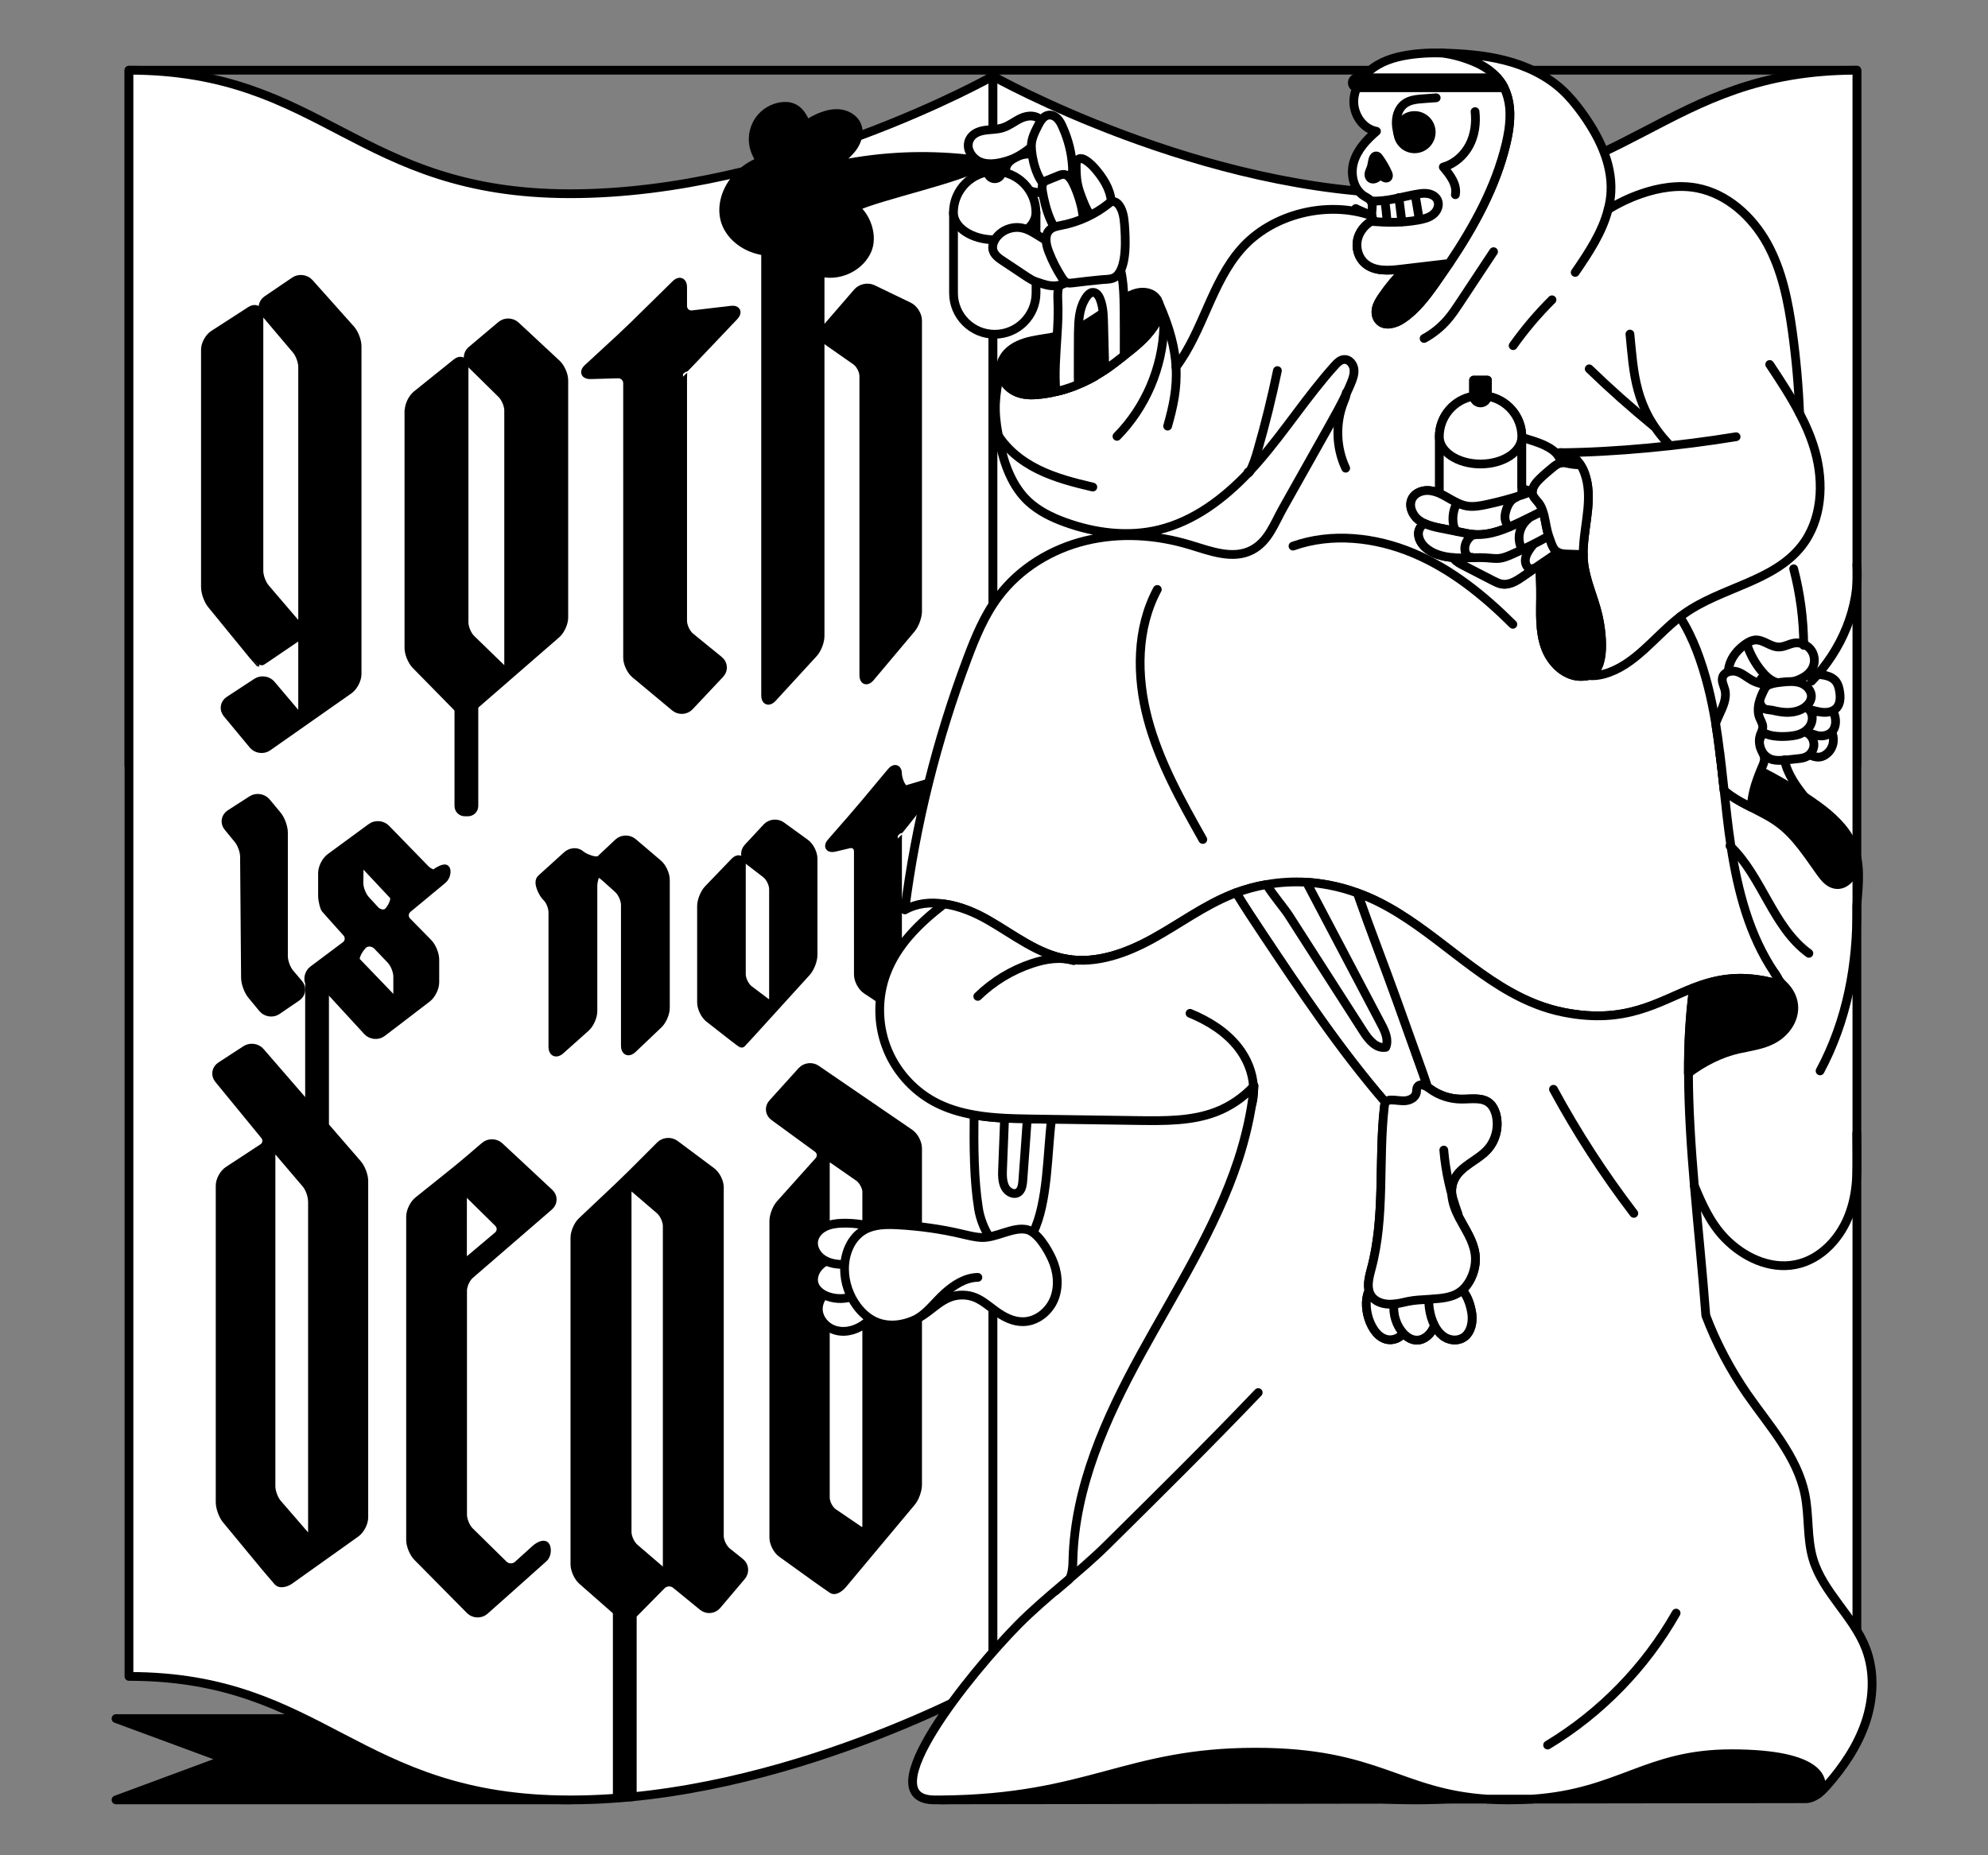
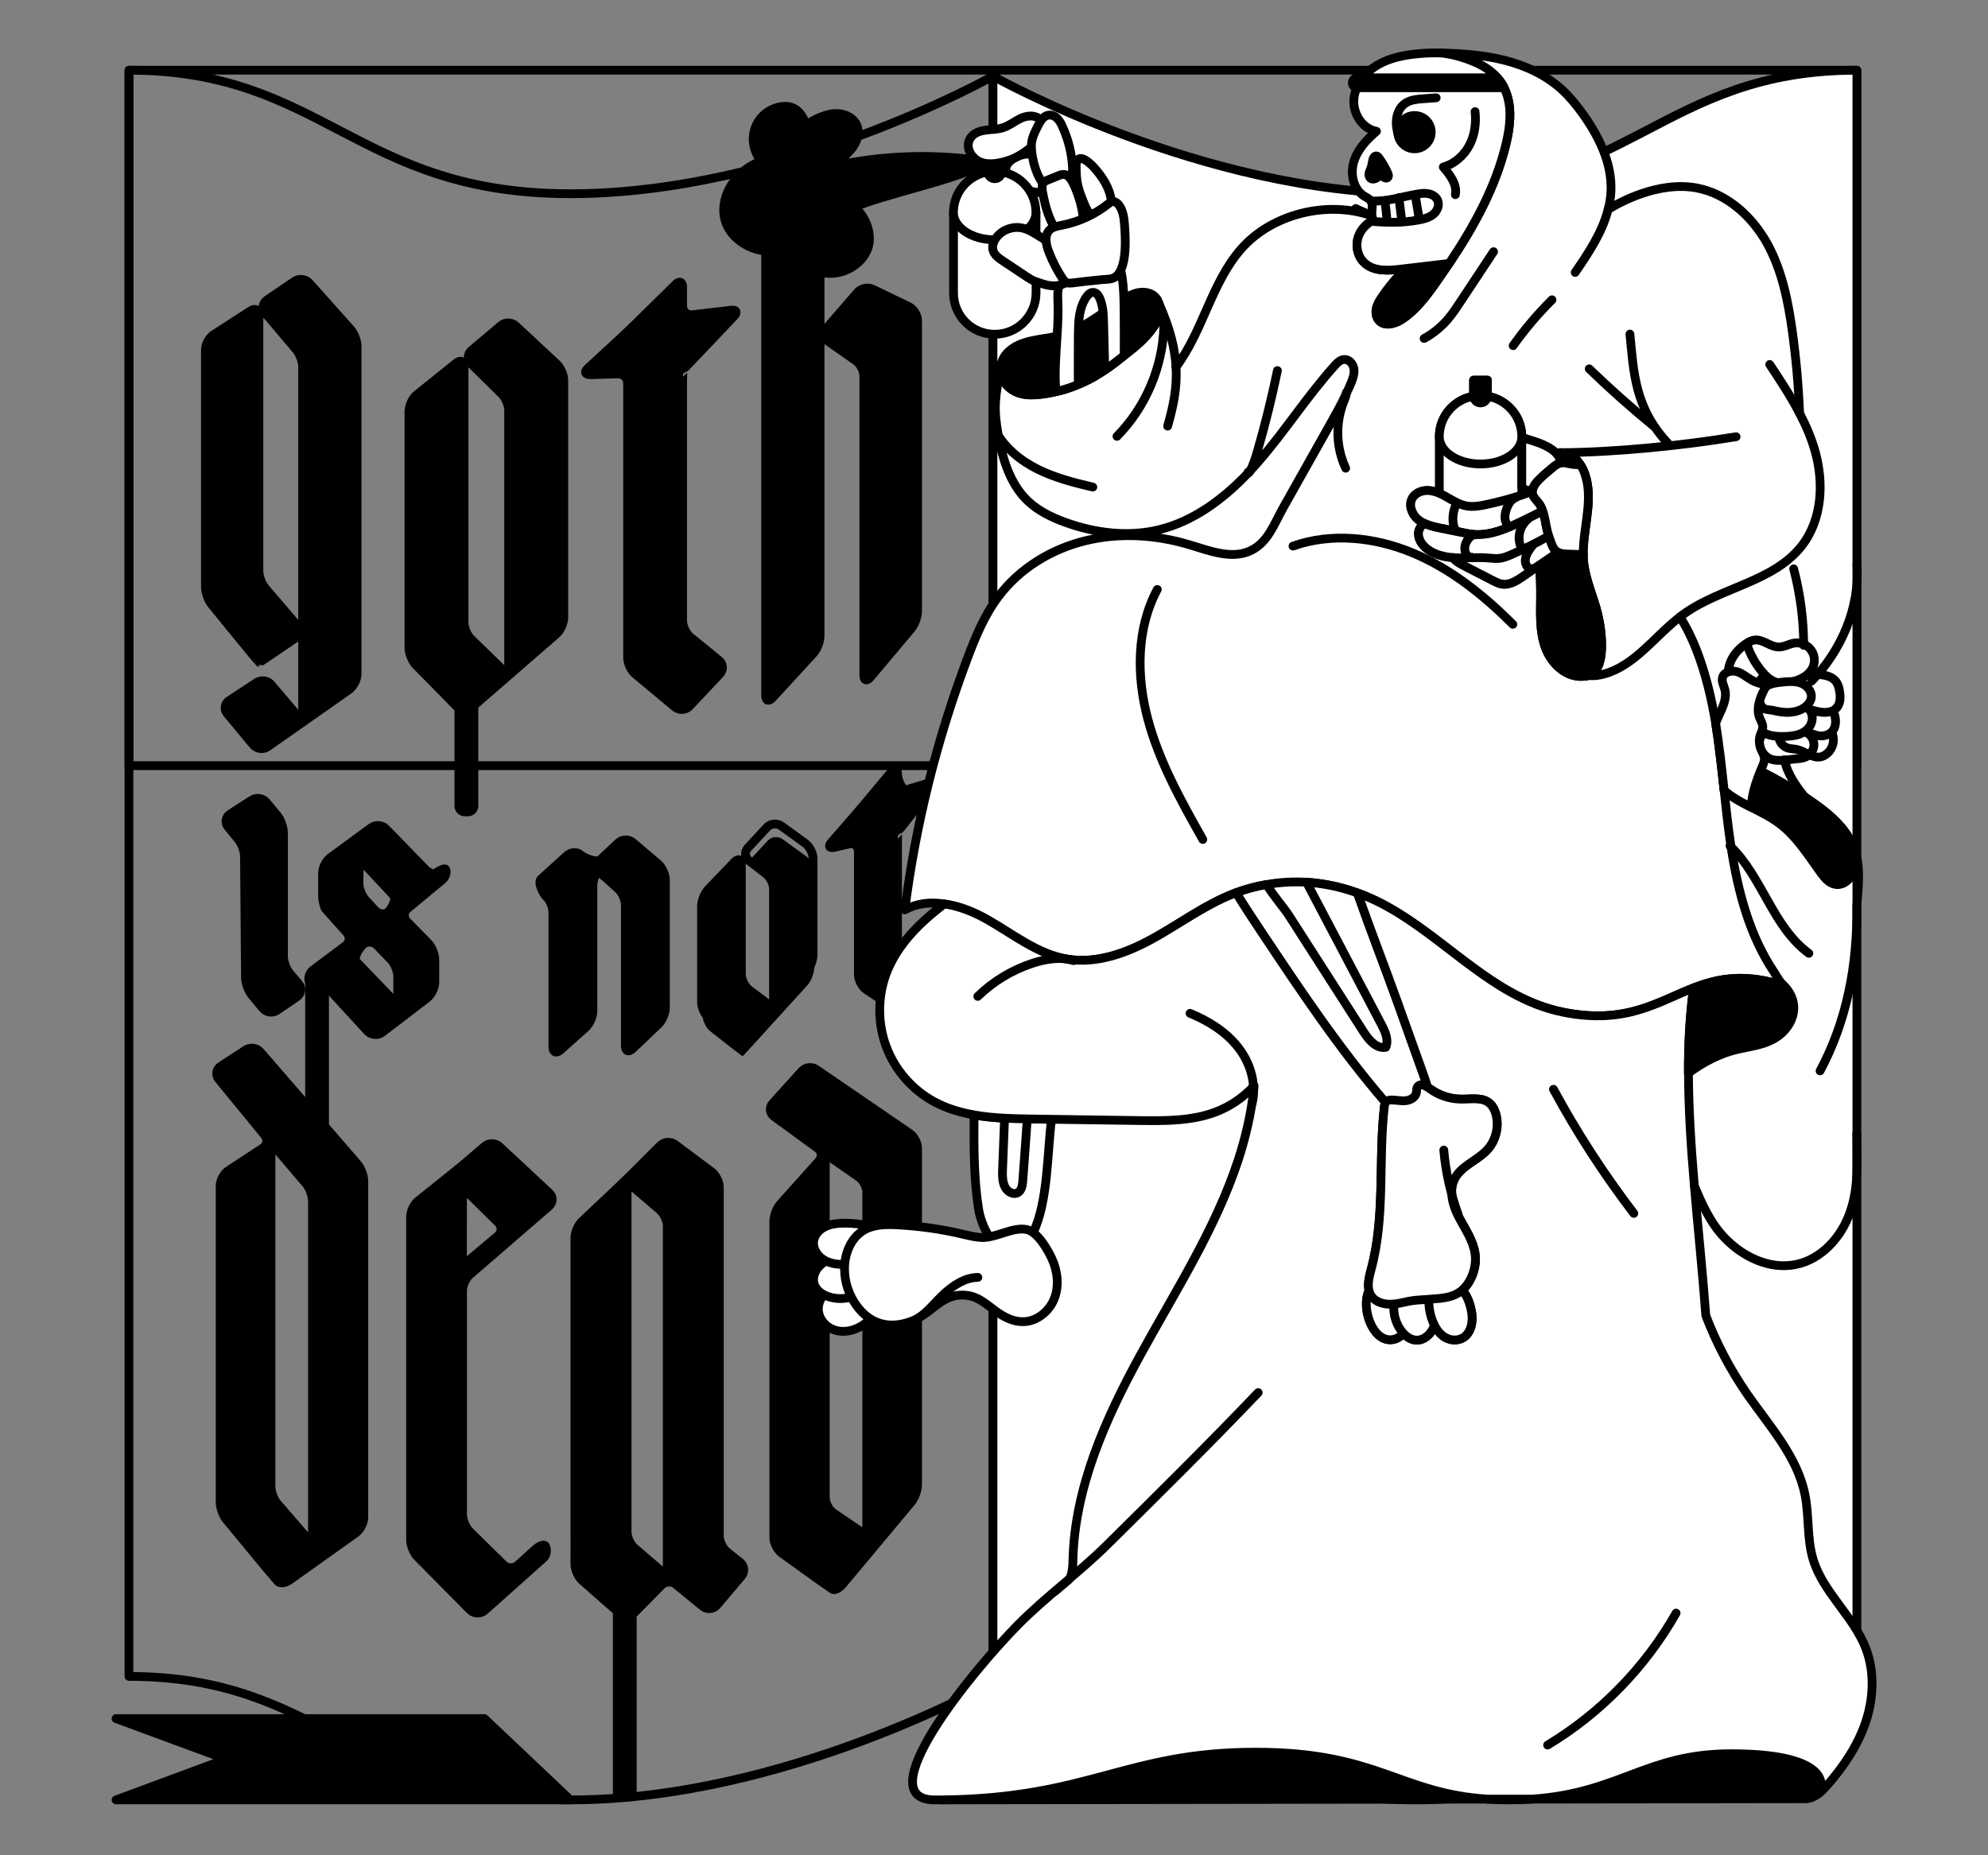
<svg xmlns="http://www.w3.org/2000/svg" xmlns:xlink="http://www.w3.org/1999/xlink" version="1.1" id="Layer_1" x="0px" y="0px" viewBox="0 0 204.09 190.49" style="enable-background:new 0 0 204.09 190.49;" xml:space="preserve">
  <rect x="0" y="0" width="204.09" height="190.49" fill="#808080" stroke="none" />
  <style type="text/css">
	.st0{fill:none;stroke:#000000;stroke-width:0.9;stroke-linecap:round;stroke-linejoin:round;stroke-miterlimit:10;}
	.st1{clip-path:url(#SVGID_2_);fill:#FFFFFF;}
	
		.st2{clip-path:url(#SVGID_2_);fill:none;stroke:#000000;stroke-width:0.9;stroke-linecap:round;stroke-linejoin:round;stroke-miterlimit:10;}
	.st3{clip-path:url(#SVGID_2_);}
	.st4{clip-path:url(#SVGID_4_);}
	
		.st5{clip-path:url(#SVGID_4_);fill:none;stroke:#000000;stroke-width:0.9;stroke-linecap:round;stroke-linejoin:round;stroke-miterlimit:10;}
	.st6{clip-path:url(#SVGID_6_);}
	
		.st7{clip-path:url(#SVGID_6_);fill:none;stroke:#000000;stroke-width:0.9;stroke-linecap:round;stroke-linejoin:round;stroke-miterlimit:10;}
	.st8{clip-path:url(#SVGID_6_);fill:#FFFFFF;}
</style>
  <polygon points="11.91,184.8 23.2,180.62 11.91,176.45 49.73,176.45 58.55,184.8 " />
  <polygon class="st0" points="11.91,184.8 23.2,180.62 11.91,176.45 49.73,176.45 58.55,184.8 " />
  <rect x="13.24" y="7.21" class="st0" width="177.38" height="71.4" />
  <g>
    <defs>
      <rect id="SVGID_1_" width="204.09" height="190.49" />
    </defs>
    <clipPath id="SVGID_2_">
      <use xlink:href="#SVGID_1_" style="overflow:visible;" />
    </clipPath>
-     <path class="st1" d="M101.93,7.82v164.91c0,0-21.42,12.07-43.38,12.07c-21.97,0-25.32-12.68-45.31-12.68V7.21   c19.99,0,23.34,12.68,45.31,12.68C80.51,19.89,101.93,7.82,101.93,7.82" />
    <path class="st2" d="M101.93,7.82v164.91c0,0-21.42,12.07-43.38,12.07c-21.97,0-25.32-12.68-45.31-12.68V7.21   c19.99,0,23.34,12.68,45.31,12.68C80.51,19.89,101.93,7.82,101.93,7.82z" />
    <path class="st1" d="M101.94,7.82v164.91c0,0,21.42,12.07,43.38,12.07c21.97,0,25.32-12.68,45.31-12.68V7.21   c-19.99,0-23.34,12.68-45.31,12.68C123.36,19.89,101.94,7.82,101.94,7.82" />
    <path class="st2" d="M101.94,7.82v164.91c0,0,21.42,12.07,43.38,12.07c21.97,0,25.32-12.68,45.31-12.68V7.21   c-19.99,0-23.34,12.68-45.31,12.68C123.36,19.89,101.94,7.82,101.94,7.82z" />
    <path class="st3" d="M21.09,35.9c0-0.55,0.38-1.24,0.84-1.54l3.81-2.46c0.46-0.3,0.84-0.1,0.84,0.45v26.27   c0,0.55,0.29,1.34,0.65,1.76l3.19,3.73c0.36,0.42,0.65,0.31,0.65-0.24V37.67c0-0.55-0.29-1.34-0.65-1.76l-3.2-3.78   c-0.35-0.42-0.27-1.02,0.19-1.33l2.84-1.93c0.45-0.31,1.12-0.23,1.49,0.18l4.25,4.76c0.37,0.41,0.67,1.19,0.67,1.74v33.66   c0,0.55-0.37,1.26-0.81,1.59l-8.38,5.88c-0.45,0.31-1.11,0.22-1.47-0.2l-2.68-3.23c-0.35-0.43-0.26-1.02,0.2-1.32l2.84-1.86   c0.46-0.3,1.12-0.21,1.47,0.21l2.59,3.06c0.36,0.42,0.65,0.31,0.65-0.24V66c0-0.55-0.37-0.74-0.82-0.43l-2.78,1.89   c-0.46,0.31-0.84,0.56-0.85,0.55c-0.01,0-0.32-0.36-0.67-0.78l-4.23-5.18c-0.35-0.43-0.63-1.23-0.63-1.78V35.9z" />
    <path class="st2" d="M21.09,35.9c0-0.55,0.38-1.24,0.84-1.54l3.81-2.46c0.46-0.3,0.84-0.1,0.84,0.45v26.27   c0,0.55,0.29,1.34,0.65,1.76l3.19,3.73c0.36,0.42,0.65,0.31,0.65-0.24V37.67c0-0.55-0.29-1.34-0.65-1.76l-3.2-3.78   c-0.35-0.42-0.27-1.02,0.19-1.33l2.84-1.93c0.45-0.31,1.12-0.23,1.49,0.18l4.25,4.76c0.37,0.41,0.67,1.19,0.67,1.74v33.66   c0,0.55-0.37,1.26-0.81,1.59l-8.38,5.88c-0.45,0.31-1.11,0.22-1.47-0.2l-2.68-3.23c-0.35-0.43-0.26-1.02,0.2-1.32l2.84-1.86   c0.46-0.3,1.12-0.21,1.47,0.21l2.59,3.06c0.36,0.42,0.65,0.31,0.65-0.24V66c0-0.55-0.37-0.74-0.82-0.43l-2.78,1.89   c-0.46,0.31-0.84,0.56-0.85,0.55c-0.01,0-0.32-0.36-0.67-0.78l-4.23-5.18c-0.35-0.43-0.63-1.23-0.63-1.78V35.9z" />
    <path class="st3" d="M42,42.16c0-0.55,0.35-1.28,0.78-1.62l4.08-3.28c0.43-0.35,0.78-0.18,0.78,0.37v26.27   c0,0.55,0.32,1.32,0.71,1.7l3.15,3.06c0.4,0.38,0.72,0.24,0.72-0.31V42.14c0-0.55-0.32-1.31-0.72-1.7l-3.16-3.11   c-0.39-0.39-0.36-0.99,0.06-1.35l3.05-2.57c0.42-0.36,1.09-0.34,1.49,0.04l4.2,3.91c0.4,0.37,0.74,1.13,0.74,1.68v24.37   c0,0.55-0.34,1.3-0.75,1.67l-8.69,7.55c-0.42,0.36-0.77,0.65-0.78,0.65c-0.01,0-0.35-0.32-0.74-0.71l-4.24-4.32   c-0.38-0.4-0.7-1.17-0.7-1.72V42.16z" />
    <path class="st2" d="M42,42.16c0-0.55,0.35-1.28,0.78-1.62l4.08-3.28c0.43-0.35,0.78-0.18,0.78,0.37v26.27   c0,0.55,0.32,1.32,0.71,1.7l3.15,3.06c0.4,0.38,0.72,0.24,0.72-0.31V42.14c0-0.55-0.32-1.31-0.72-1.7l-3.16-3.11   c-0.39-0.39-0.36-0.99,0.06-1.35l3.05-2.57c0.42-0.36,1.09-0.34,1.49,0.04l4.2,3.91c0.4,0.37,0.74,1.13,0.74,1.68v24.37   c0,0.55-0.34,1.3-0.75,1.67l-8.69,7.55c-0.42,0.36-0.77,0.65-0.78,0.65c-0.01,0-0.35-0.32-0.74-0.71l-4.24-4.32   c-0.38-0.4-0.7-1.17-0.7-1.72V42.16z" />
    <path class="st3" d="M63.69,34.73c0.4-0.38,1.05-0.99,1.45-1.38l4.23-4.16c0.39-0.39,0.71-0.26,0.71,0.29v1.94   c0,0.55,0.45,0.95,0.99,0.9l3.99-0.47c0.54-0.07,0.68,0.2,0.31,0.6l-4.54,4.78c-0.38,0.4-0.7,0.72-0.71,0.72   c-0.01,0-0.04,0.45-0.04,1v24.8c0,0.55,0.35,1.29,0.77,1.64l2.97,2.42c0.43,0.35,0.47,0.96,0.1,1.36l-3.15,3.35   c-0.38,0.4-1.03,0.44-1.46,0.09l-4.12-3.43c-0.42-0.36-0.76-1.1-0.76-1.65V39.35c0-0.55-0.45-0.98-1-0.96l-2.82,0.08   c-0.55,0.01-0.67-0.29-0.26-0.66L63.69,34.73z" />
    <path class="st2" d="M63.69,34.73c0.4-0.38,1.05-0.99,1.45-1.38l4.23-4.16c0.39-0.39,0.71-0.26,0.71,0.29v1.94   c0,0.55,0.45,0.95,0.99,0.9l3.99-0.47c0.54-0.07,0.68,0.2,0.31,0.6l-4.54,4.78c-0.38,0.4-0.7,0.72-0.71,0.72   c-0.01,0-0.04,0.45-0.04,1v24.8c0,0.55,0.35,1.29,0.77,1.64l2.97,2.42c0.43,0.35,0.47,0.96,0.1,1.36l-3.15,3.35   c-0.38,0.4-1.03,0.44-1.46,0.09l-4.12-3.43c-0.42-0.36-0.76-1.1-0.76-1.65V39.35c0-0.55-0.45-0.98-1-0.96l-2.82,0.08   c-0.55,0.01-0.67-0.29-0.26-0.66L63.69,34.73z" />
    <path class="st3" d="M88.04,30.01c0.36-0.42,1.05-0.56,1.55-0.32l3.71,1.79c0.5,0.24,0.9,0.88,0.9,1.43v29.85   c0,0.55-0.29,1.35-0.64,1.77l-4.23,5.03c-0.36,0.42-0.65,0.31-0.65-0.24V38.61c0-0.55-0.37-1.26-0.82-1.57l-2.86-2   c-0.45-0.32-0.52-0.92-0.16-1.33L88.04,30.01z M78.59,24.83c0-0.55,0.3-1.33,0.68-1.74l4.25-4.68c0.37-0.41,0.67-0.29,0.67,0.26   v46.64c0,0.55-0.3,1.33-0.67,1.74l-4.24,4.62c-0.38,0.4-0.68,0.28-0.68-0.27V24.83z" />
    <path class="st2" d="M88.04,30.01c0.36-0.42,1.05-0.56,1.55-0.32l3.71,1.79c0.5,0.24,0.9,0.88,0.9,1.43v29.85   c0,0.55-0.29,1.35-0.64,1.77l-4.23,5.03c-0.36,0.42-0.65,0.31-0.65-0.24V38.61c0-0.55-0.37-1.26-0.82-1.57l-2.86-2   c-0.45-0.32-0.52-0.92-0.16-1.33L88.04,30.01z M78.59,24.83c0-0.55,0.3-1.33,0.68-1.74l4.25-4.68c0.37-0.41,0.67-0.29,0.67,0.26   v46.64c0,0.55-0.3,1.33-0.67,1.74l-4.24,4.62c-0.38,0.4-0.68,0.28-0.68-0.27V24.83z" />
    <path class="st3" d="M25.86,82.14c0.46-0.3,1.12-0.2,1.47,0.22l1.13,1.36c0.35,0.42,0.64,1.22,0.64,1.77v12.69   c0,0.55,0.29,1.34,0.65,1.76l0.91,1.07c0.36,0.42,0.28,1.01-0.17,1.33l-2.05,1.4c-0.45,0.31-1.11,0.21-1.46-0.21l-1.14-1.38   c-0.35-0.43-0.64-1.22-0.64-1.78l-0.1-12.42c0-0.55-0.29-1.35-0.64-1.77l-1.05-1.28c-0.35-0.43-0.25-1.02,0.21-1.32L25.86,82.14z" />
    <path class="st2" d="M25.86,82.14c0.46-0.3,1.12-0.2,1.47,0.22l1.13,1.36c0.35,0.42,0.64,1.22,0.64,1.77v12.69   c0,0.55,0.29,1.34,0.65,1.76l0.91,1.07c0.36,0.42,0.28,1.01-0.17,1.33l-2.05,1.4c-0.45,0.31-1.11,0.21-1.46-0.21l-1.14-1.38   c-0.35-0.43-0.64-1.22-0.64-1.78l-0.1-12.42c0-0.55-0.29-1.35-0.64-1.77l-1.05-1.28c-0.35-0.43-0.25-1.02,0.21-1.32L25.86,82.14z" />
    <path class="st3" d="M38.48,93.44c0.37,0.4,0.96,0.51,1.32,0.23c0.35-0.28,0.97-1.36,0.59-1.76l-2.83-3.02   c-0.38-0.4-0.69-0.28-0.69,0.27l-0.02,1.48c-0.01,0.55,0.29,1.33,0.66,1.74L38.48,93.44z M40.13,102.43   c0.38,0.39,0.7,0.27,0.7-0.28v-1.89c0-0.55-0.31-1.32-0.69-1.72l-1.39-1.45c-0.38-0.4-1.01-0.47-1.41-0.17   c-0.4,0.31-1.13,1.43-0.75,1.83L40.13,102.43z M35.47,97.1c0.44-0.33,0.49-0.94,0.13-1.35l-1.38-1.54   c-0.36-0.41-0.73-0.82-0.81-0.91c-0.08-0.09-0.3-0.78-0.3-1.33v-2.33c0-0.55,0.36-1.26,0.81-1.59l4.2-3.08   c0.44-0.33,1.11-0.27,1.49,0.12l4.04,4.15c0.39,0.39,0.87,0.57,1.08,0.4c0.21-0.17,0.87-0.53,1-0.41c0.13,0.12,0.12,0.72-0.3,1.08   l-3.57,2.96c-0.43,0.35-0.46,0.96-0.08,1.35l2.16,2.2c0.39,0.39,0.7,1.16,0.7,1.71v2.33c0,0.55-0.36,1.28-0.79,1.61l-1.36,1.04   c-0.44,0.33-1.15,0.88-1.59,1.22l-1.68,1.28c-0.44,0.33-1.1,0.27-1.48-0.13l-4.33-4.71c-0.37-0.41-0.79-0.65-0.93-0.54   c-0.14,0.11-0.61,0.27-0.73,0.12c-0.12-0.15-0.07-0.81,0.37-1.14L35.47,97.1z" />
    <path class="st2" d="M38.48,93.44c0.37,0.4,0.96,0.51,1.32,0.23c0.35-0.28,0.97-1.36,0.59-1.76l-2.83-3.02   c-0.38-0.4-0.69-0.28-0.69,0.27l-0.02,1.48c-0.01,0.55,0.29,1.33,0.66,1.74L38.48,93.44z M40.13,102.43   c0.38,0.39,0.7,0.27,0.7-0.28v-1.89c0-0.55-0.31-1.32-0.69-1.72l-1.39-1.45c-0.38-0.4-1.01-0.47-1.41-0.17   c-0.4,0.31-1.13,1.43-0.75,1.83L40.13,102.43z M35.47,97.1c0.44-0.33,0.49-0.94,0.13-1.35l-1.38-1.54   c-0.36-0.41-0.73-0.82-0.81-0.91c-0.08-0.09-0.3-0.78-0.3-1.33v-2.33c0-0.55,0.36-1.26,0.81-1.59l4.2-3.08   c0.44-0.33,1.11-0.27,1.49,0.12l4.04,4.15c0.39,0.39,0.87,0.57,1.08,0.4c0.21-0.17,0.87-0.53,1-0.41c0.13,0.12,0.12,0.72-0.3,1.08   l-3.57,2.96c-0.43,0.35-0.46,0.96-0.08,1.35l2.16,2.2c0.39,0.39,0.7,1.16,0.7,1.71v2.33c0,0.55-0.36,1.28-0.79,1.61l-1.36,1.04   c-0.44,0.33-1.15,0.88-1.59,1.22l-1.68,1.28c-0.44,0.33-1.1,0.27-1.48-0.13l-4.33-4.71c-0.37-0.41-0.79-0.65-0.93-0.54   c-0.14,0.11-0.61,0.27-0.73,0.12c-0.12-0.15-0.07-0.81,0.37-1.14L35.47,97.1z" />
    <path class="st3" d="M58.21,87.84c0.41-0.37,1.03-0.41,1.39-0.08c0.36,0.33,1.65,0.87,2.05,0.49l1.83-1.72   c0.4-0.38,1.07-0.39,1.48-0.04l2.59,2.2c0.42,0.35,0.76,1.1,0.76,1.64v13.14c0,0.55-0.32,1.31-0.72,1.69l-2.66,2.53   c-0.4,0.38-0.73,0.24-0.73-0.31V92.91c0-0.55-0.34-1.3-0.75-1.66l-1.3-1.17c-0.41-0.37-0.82-0.59-0.92-0.49   c-0.1,0.1-0.36,0.81-0.36,1.36v12.87c0,0.55-0.33,1.3-0.74,1.67l-2.62,2.34c-0.41,0.36-0.75,0.21-0.75-0.34V93.69   c0-0.55-0.29-1.27-0.65-1.59c-0.35-0.33-0.95-1.5-0.55-1.86L58.21,87.84z" />
    <path class="st2" d="M58.21,87.84c0.41-0.37,1.03-0.41,1.39-0.08c0.36,0.33,1.65,0.87,2.05,0.49l1.83-1.72   c0.4-0.38,1.07-0.39,1.48-0.04l2.59,2.2c0.42,0.35,0.76,1.1,0.76,1.64v13.14c0,0.55-0.32,1.31-0.72,1.69l-2.66,2.53   c-0.4,0.38-0.73,0.24-0.73-0.31V92.91c0-0.55-0.34-1.3-0.75-1.66l-1.3-1.17c-0.41-0.37-0.82-0.59-0.92-0.49   c-0.1,0.1-0.36,0.81-0.36,1.36v12.87c0,0.55-0.33,1.3-0.74,1.67l-2.62,2.34c-0.41,0.36-0.75,0.21-0.75-0.34V93.69   c0-0.55-0.29-1.27-0.65-1.59c-0.35-0.33-0.95-1.5-0.55-1.86L58.21,87.84z" />
-     <path class="st3" d="M72.02,93.03c0-0.55,0.31-1.32,0.69-1.72l2.71-2.82c0.38-0.4,0.69-0.27,0.69,0.28v11.26   c0,0.55,0.36,1.27,0.8,1.6l1.7,1.28c0.44,0.33,0.8,0.15,0.8-0.4V91.29c0-0.55-0.36-1.27-0.8-1.6l-1.71-1.31   c-0.44-0.33-0.49-0.94-0.11-1.34l1.94-2.09c0.37-0.4,1.04-0.47,1.49-0.14l2.44,1.77c0.45,0.32,0.81,1.03,0.81,1.58v9.88   c0,0.55-0.3,1.33-0.67,1.75l-5.98,6.58c-0.37,0.4-0.69,0.73-0.69,0.74c-0.01,0-0.38-0.27-0.82-0.61l-2.51-1.96   c-0.43-0.34-0.78-1.07-0.78-1.62V93.03z" />
+     <path class="st3" d="M72.02,93.03c0-0.55,0.31-1.32,0.69-1.72l2.71-2.82c0.38-0.4,0.69-0.27,0.69,0.28v11.26   c0,0.55,0.36,1.27,0.8,1.6l1.7,1.28c0.44,0.33,0.8,0.15,0.8-0.4V91.29c0-0.55-0.36-1.27-0.8-1.6l-1.71-1.31   l1.94-2.09c0.37-0.4,1.04-0.47,1.49-0.14l2.44,1.77c0.45,0.32,0.81,1.03,0.81,1.58v9.88   c0,0.55-0.3,1.33-0.67,1.75l-5.98,6.58c-0.37,0.4-0.69,0.73-0.69,0.74c-0.01,0-0.38-0.27-0.82-0.61l-2.51-1.96   c-0.43-0.34-0.78-1.07-0.78-1.62V93.03z" />
    <path class="st2" d="M72.02,93.03c0-0.55,0.31-1.32,0.69-1.72l2.71-2.82c0.38-0.4,0.69-0.27,0.69,0.28v11.26   c0,0.55,0.36,1.27,0.8,1.6l1.7,1.28c0.44,0.33,0.8,0.15,0.8-0.4V91.29c0-0.55-0.36-1.27-0.8-1.6l-1.71-1.31   c-0.44-0.33-0.49-0.94-0.11-1.34l1.94-2.09c0.37-0.4,1.04-0.47,1.49-0.14l2.44,1.77c0.45,0.32,0.81,1.03,0.81,1.58v9.88   c0,0.55-0.3,1.33-0.67,1.75l-5.98,6.58c-0.37,0.4-0.69,0.73-0.69,0.74c-0.01,0-0.38-0.27-0.82-0.61l-2.51-1.96   c-0.43-0.34-0.78-1.07-0.78-1.62V93.03z" />
    <path class="st3" d="M87.47,84.05c0.36-0.41,0.95-1.1,1.3-1.52l2.73-3.27c0.35-0.42,0.64-0.34,0.64,0.18   c0,0.52,0.43,1.78,0.96,1.63l2.31-0.69c0.53-0.16,0.68,0.06,0.34,0.49l-2.94,3.71c-0.34,0.43-0.63,0.78-0.64,0.78   c-0.01,0-0.03,0.46-0.03,1.01v10.19c0,0.55,0.38,1.25,0.83,1.55l1.52,0.99c0.46,0.3,0.56,0.9,0.22,1.33l-1.96,2.5   c-0.34,0.43-1,0.54-1.46,0.24l-2.34-1.55c-0.46-0.31-0.83-1.01-0.83-1.56V87.42c0-0.55-0.44-0.9-0.97-0.77L85.67,87   c-0.54,0.12-0.68-0.12-0.31-0.53L87.47,84.05z" />
    <path class="st2" d="M87.47,84.05c0.36-0.41,0.95-1.1,1.3-1.52l2.73-3.27c0.35-0.42,0.64-0.34,0.64,0.18   c0,0.52,0.43,1.78,0.96,1.63l2.31-0.69c0.53-0.16,0.68,0.06,0.34,0.49l-2.94,3.71c-0.34,0.43-0.63,0.78-0.64,0.78   c-0.01,0-0.03,0.46-0.03,1.01v10.19c0,0.55,0.38,1.25,0.83,1.55l1.52,0.99c0.46,0.3,0.56,0.9,0.22,1.33l-1.96,2.5   c-0.34,0.43-1,0.54-1.46,0.24l-2.34-1.55c-0.46-0.31-0.83-1.01-0.83-1.56V87.42c0-0.55-0.44-0.9-0.97-0.77L85.67,87   c-0.54,0.12-0.68-0.12-0.31-0.53L87.47,84.05z" />
    <path class="st3" d="M32.07,123.29c0-0.55-0.29-1.34-0.65-1.76l-2.95-3.46c-0.36-0.42-0.65-0.31-0.65,0.24v34.3   c0,0.55,0.29,1.34,0.65,1.76l2.95,3.41c0.36,0.42,0.66,0.3,0.66-0.25V123.29z M36.69,119.51c0.36,0.41,0.66,1.2,0.66,1.75v34.53   c0,0.55-0.36,1.26-0.81,1.59l-6.81,4.85c-0.45,0.31-0.99,0.38-1.19,0.15c-0.2-0.23-1.02-1.19-1.38-1.62L23.23,156   c-0.35-0.43-0.63-1.22-0.63-1.77v-32.5c0-0.55,0.38-1.24,0.84-1.54l3.54-2.32c0.46-0.3,0.54-0.9,0.19-1.32l-4.72-5.76   c-0.35-0.43-0.25-1.02,0.21-1.32l2.58-1.68c0.46-0.3,1.13-0.21,1.48,0.21L36.69,119.51z" />
    <path class="st2" d="M32.07,123.29c0-0.55-0.29-1.34-0.65-1.76l-2.95-3.46c-0.36-0.42-0.65-0.31-0.65,0.24v34.3   c0,0.55,0.29,1.34,0.65,1.76l2.95,3.41c0.36,0.42,0.66,0.3,0.66-0.25V123.29z M36.69,119.51c0.36,0.41,0.66,1.2,0.66,1.75v34.53   c0,0.55-0.36,1.26-0.81,1.59l-6.81,4.85c-0.45,0.31-0.99,0.38-1.19,0.15c-0.2-0.23-1.02-1.19-1.38-1.62L23.23,156   c-0.35-0.43-0.63-1.22-0.63-1.77v-32.5c0-0.55,0.38-1.24,0.84-1.54l3.54-2.32c0.46-0.3,0.54-0.9,0.19-1.32l-4.72-5.76   c-0.35-0.43-0.25-1.02,0.21-1.32l2.58-1.68c0.46-0.3,1.13-0.21,1.48,0.21L36.69,119.51z" />
    <path class="st3" d="M47.48,128.94c0,0.55,0.35,0.71,0.77,0.36l2.86-2.41c0.42-0.36,0.44-0.96,0.05-1.35l-2.97-2.93   c-0.39-0.39-0.71-0.26-0.71,0.29V128.94z M42.15,124.92c0-0.55,0.35-1.28,0.78-1.62l3.78-3.03c0.43-0.35,1.12-0.92,1.54-1.28   l1.53-1.31c0.42-0.36,1.08-0.34,1.48,0.03l5.13,4.78c0.41,0.37,0.4,0.97-0.01,1.34l-8.13,7.03c-0.42,0.36-0.76,1.1-0.76,1.65v23.01   c0,0.55,0.32,1.32,0.71,1.71l3.5,3.44c0.39,0.38,1.05,0.39,1.46,0.03l1.79-1.62c0.41-0.37,0.87-0.54,1.02-0.38   c0.16,0.16,0.24,0.89-0.17,1.26l-1.78,1.59c-0.41,0.37-1.08,0.96-1.49,1.33l-2.79,2.48c-0.41,0.36-1.07,0.34-1.46-0.04l-5.43-5.49   c-0.38-0.39-0.7-1.17-0.7-1.72V124.92z" />
    <path class="st2" d="M47.48,128.94c0,0.55,0.35,0.71,0.77,0.36l2.86-2.41c0.42-0.36,0.44-0.96,0.05-1.35l-2.97-2.93   c-0.39-0.39-0.71-0.26-0.71,0.29V128.94z M42.15,124.92c0-0.55,0.35-1.28,0.78-1.62l3.78-3.03c0.43-0.35,1.12-0.92,1.54-1.28   l1.53-1.31c0.42-0.36,1.08-0.34,1.48,0.03l5.13,4.78c0.41,0.37,0.4,0.97-0.01,1.34l-8.13,7.03c-0.42,0.36-0.76,1.1-0.76,1.65v23.01   c0,0.55,0.32,1.32,0.71,1.71l3.5,3.44c0.39,0.38,1.05,0.39,1.46,0.03l1.79-1.62c0.41-0.37,0.87-0.54,1.02-0.38   c0.16,0.16,0.24,0.89-0.17,1.26l-1.78,1.59c-0.41,0.37-1.08,0.96-1.49,1.33l-2.79,2.48c-0.41,0.36-1.07,0.34-1.46-0.04l-5.43-5.49   c-0.38-0.39-0.7-1.17-0.7-1.72V124.92z" />
    <path class="st3" d="M67.74,161.17c0.42,0.36,0.76,0.2,0.76-0.35v-34.94c0-0.55-0.34-1.29-0.76-1.65l-2.6-2.23   c-0.42-0.36-0.76-0.2-0.76,0.35v34.94c0,0.55,0.34,1.29,0.76,1.65L67.74,161.17z M59.02,127.08c0-0.55,0.33-1.31,0.73-1.68   l3.74-3.53c0.4-0.38,1.04-1.01,1.43-1.39l2.87-2.87c0.39-0.39,1.06-0.44,1.5-0.11l3.75,2.8c0.44,0.33,0.81,1.04,0.81,1.59v35.81   c0,0.55,0.35,1.28,0.78,1.63l1.36,1.09c0.43,0.34,0.49,0.97,0.14,1.39l-2.54,3c-0.36,0.42-1,0.48-1.43,0.13l-2.78-2.27   c-0.42-0.35-1.09-0.31-1.47,0.08l-2.82,2.86c-0.39,0.39-1.05,0.41-1.46,0.05l-3.86-3.39c-0.41-0.36-0.75-1.11-0.75-1.66V127.08z" />
    <path class="st2" d="M67.74,161.17c0.42,0.36,0.76,0.2,0.76-0.35v-34.94c0-0.55-0.34-1.29-0.76-1.65l-2.6-2.23   c-0.42-0.36-0.76-0.2-0.76,0.35v34.94c0,0.55,0.34,1.29,0.76,1.65L67.74,161.17z M59.02,127.08c0-0.55,0.33-1.31,0.73-1.68   l3.74-3.53c0.4-0.38,1.04-1.01,1.43-1.39l2.87-2.87c0.39-0.39,1.06-0.44,1.5-0.11l3.75,2.8c0.44,0.33,0.81,1.04,0.81,1.59v35.81   c0,0.55,0.35,1.28,0.78,1.63l1.36,1.09c0.43,0.34,0.49,0.97,0.14,1.39l-2.54,3c-0.36,0.42-1,0.48-1.43,0.13l-2.78-2.27   c-0.42-0.35-1.09-0.31-1.47,0.08l-2.82,2.86c-0.39,0.39-1.05,0.41-1.46,0.05l-3.86-3.39c-0.41-0.36-0.75-1.11-0.75-1.66V127.08z" />
    <path class="st3" d="M88.99,122.43c0-0.55-0.37-1.25-0.82-1.57l-2.62-1.82c-0.45-0.32-0.82-0.12-0.82,0.42v34.3   c0,0.55,0.37,1.26,0.82,1.57l2.6,1.77c0.46,0.31,0.83,0.11,0.83-0.44V122.43z M93.37,116.35c0.46,0.3,0.83,1,0.83,1.55v34.53   c0,0.55-0.28,1.35-0.63,1.77l-7.08,8.47c-0.36,0.42-0.82,0.65-1.02,0.51c-0.2-0.14-1.11-0.76-1.55-1.08l-3.67-2.64   c-0.44-0.32-0.81-1.04-0.81-1.59v-32.5c0-0.55,0.3-1.33,0.67-1.74l3.96-4.42c0.36-0.41,0.3-1.01-0.15-1.33l-4.47-3.26   c-0.44-0.33-0.5-0.93-0.13-1.33l3-3.32c0.37-0.41,1.03-0.49,1.48-0.17L93.37,116.35z" />
    <path class="st2" d="M88.99,122.43c0-0.55-0.37-1.25-0.82-1.57l-2.62-1.82c-0.45-0.32-0.82-0.12-0.82,0.42v34.3   c0,0.55,0.37,1.26,0.82,1.57l2.6,1.77c0.46,0.31,0.83,0.11,0.83-0.44V122.43z M93.37,116.35c0.46,0.3,0.83,1,0.83,1.55v34.53   c0,0.55-0.28,1.35-0.63,1.77l-7.08,8.47c-0.36,0.42-0.82,0.65-1.02,0.51c-0.2-0.14-1.11-0.76-1.55-1.08l-3.67-2.64   c-0.44-0.32-0.81-1.04-0.81-1.59v-32.5c0-0.55,0.3-1.33,0.67-1.74l3.96-4.42c0.36-0.41,0.3-1.01-0.15-1.33l-4.47-3.26   c-0.44-0.33-0.5-0.93-0.13-1.33l3-3.32c0.37-0.41,1.03-0.49,1.48-0.17L93.37,116.35z" />
  </g>
  <rect x="63.37" y="164.5" width="1.54" height="19.98" />
  <rect x="63.37" y="164.5" class="st0" width="1.54" height="19.98" />
  <g>
    <defs>
      <rect id="SVGID_3_" width="204.09" height="190.49" />
    </defs>
    <clipPath id="SVGID_4_">
      <use xlink:href="#SVGID_3_" style="overflow:visible;" />
    </clipPath>
    <path class="st4" d="M48.04,83.36h-0.32c-0.34,0-0.61-0.27-0.61-0.61V70.18h1.54v12.57C48.65,83.09,48.37,83.36,48.04,83.36" />
    <path class="st5" d="M48.04,83.36h-0.32c-0.34,0-0.61-0.27-0.61-0.61V70.18h1.54v12.57C48.65,83.09,48.37,83.36,48.04,83.36z" />
  </g>
  <rect x="31.78" y="100.42" width="1.54" height="19.98" />
  <rect x="31.78" y="100.42" class="st0" width="1.54" height="19.98" />
  <g>
    <defs>
      <rect id="SVGID_5_" width="204.09" height="190.49" />
    </defs>
    <clipPath id="SVGID_6_">
      <use xlink:href="#SVGID_5_" style="overflow:visible;" />
    </clipPath>
    <path class="st6" d="M89,25.74c-0.66,1.44-2.26,2.36-3.85,2.33c-1.59-0.03-3.1-1.01-4-2.33c-1.13,0.18-2.29,0.19-3.4-0.12   c-1.47-0.4-2.83-1.46-3.29-2.93c-0.42-1.36,0-2.89,0.85-4.04c0.7-0.95,1.68-1.68,2.78-2.09c-0.35-0.55-0.63-1.13-0.73-1.76   c-0.13-0.88,0.09-1.8,0.61-2.51c0.52-0.71,1.33-1.21,2.2-1.34c0.41-0.06,0.87-0.05,1.25,0.13c0.58,0.25,0.96,0.82,1.21,1.4   c0.05,0.13,0.09,0.24,0.14,0.36c0.46-0.34,0.95-0.61,1.47-0.82c0.65-0.26,1.37-0.44,2.07-0.33c0.71,0.11,1.39,0.53,1.66,1.18   c0.31,0.75,0.03,1.63-0.44,2.28c-0.49,0.65-1.29,1.31-1.89,1.85c0.74-0.14,1.5-0.28,2.27-0.4c4.28-0.69,8.64-0.71,12.93-0.09   l0.15,0.02c0,0-0.26,0.06,0,0.29c-2.31,1.51-10.65,3.22-13.28,4.47C88.97,22.22,89.67,24.29,89,25.74" />
    <path class="st7" d="M89,25.74c-0.66,1.44-2.26,2.36-3.85,2.33c-1.59-0.03-3.1-1.01-4-2.33c-1.13,0.18-2.29,0.19-3.4-0.12   c-1.47-0.4-2.83-1.46-3.29-2.93c-0.42-1.36,0-2.89,0.85-4.04c0.7-0.95,1.68-1.68,2.78-2.09c-0.35-0.55-0.63-1.13-0.73-1.76   c-0.13-0.88,0.09-1.8,0.61-2.51c0.52-0.71,1.33-1.21,2.2-1.34c0.41-0.06,0.87-0.05,1.25,0.13c0.58,0.25,0.96,0.82,1.21,1.4   c0.05,0.13,0.09,0.24,0.14,0.36c0.46-0.34,0.95-0.61,1.47-0.82c0.65-0.26,1.37-0.44,2.07-0.33c0.71,0.11,1.39,0.53,1.66,1.18   c0.31,0.75,0.03,1.63-0.44,2.28c-0.49,0.65-1.29,1.31-1.89,1.85c0.74-0.14,1.5-0.28,2.27-0.4c4.28-0.69,8.64-0.71,12.93-0.09   l0.15,0.02c0,0-0.26,0.06,0,0.29c-2.31,1.51-10.65,3.22-13.28,4.47C88.97,22.22,89.67,24.29,89,25.74z" />
    <path class="st8" d="M107.95,114.92c-0.44,3.38-0.35,8.51-1.89,11.64c-0.12,0.24-0.25,0.47-0.39,0.69c-1.43,2.2-3.04,1.39-4.1-0.25   c-0.55-0.84-0.95-1.9-1.11-2.87c-0.49-3.07-0.49-6.41-0.46-9.66c1.02,0.19,2.07,0.28,3.13,0.34c-0.07,1.7-0.13,3.4-0.2,5.1   c-0.03,0.67-0.05,1.4,0.25,1.98c0.3,0.58,1.05,0.89,1.48,0.43c0.27-0.29,0.32-0.76,0.35-1.18c0.15-2.09,0.31-4.17,0.45-6.26   c0.17,0.01,0.34,0.01,0.51,0.01C106.63,114.9,107.29,114.91,107.95,114.92" />
    <path class="st7" d="M107.95,114.92c-0.44,3.38-0.35,8.51-1.89,11.64c-0.12,0.24-0.25,0.47-0.39,0.69c-1.43,2.2-3.04,1.39-4.1-0.25   c-0.55-0.84-0.95-1.9-1.11-2.87c-0.49-3.07-0.49-6.41-0.46-9.66c1.02,0.19,2.07,0.28,3.13,0.34c-0.07,1.7-0.13,3.4-0.2,5.1   c-0.03,0.67-0.05,1.4,0.25,1.98c0.3,0.58,1.05,0.89,1.48,0.43c0.27-0.29,0.32-0.76,0.35-1.18c0.15-2.09,0.31-4.17,0.45-6.26   c0.17,0.01,0.34,0.01,0.51,0.01C106.63,114.9,107.29,114.91,107.95,114.92z" />
    <path class="st8" d="M85.51,136.49c-0.87-0.35-1.53-1.23-1.5-2.16c0.02-0.82,0.56-1.56,1.25-2.01c1.36-0.88,5.06-1.54,4.99,0.99   C90.19,135.49,87.54,137.32,85.51,136.49" />
    <path class="st7" d="M85.51,136.49c-0.87-0.35-1.53-1.23-1.5-2.16c0.02-0.82,0.56-1.56,1.25-2.01c1.36-0.88,5.06-1.54,4.99,0.99   C90.19,135.49,87.54,137.32,85.51,136.49z" />
    <path class="st8" d="M87.71,133.05c-0.85,0.34-1.82,0.37-2.69,0.07c-0.62-0.21-1.22-0.64-1.43-1.26c-0.21-0.65,0.06-1.39,0.55-1.88   c0.48-0.49,1.14-0.77,1.8-0.96c0.84-0.25,1.76-0.4,2.59-0.12C91.12,129.77,89.46,132.35,87.71,133.05" />
    <path class="st7" d="M87.71,133.05c-0.85,0.34-1.82,0.37-2.69,0.07c-0.62-0.21-1.22-0.64-1.43-1.26c-0.21-0.65,0.06-1.39,0.55-1.88   c0.48-0.49,1.14-0.77,1.8-0.96c0.84-0.25,1.76-0.4,2.59-0.12C91.12,129.77,89.46,132.35,87.71,133.05z" />
    <path class="st8" d="M90.44,128.38c-0.12,0.19-0.31,0.32-0.5,0.44c-1.03,0.67-2.25,1.02-3.48,1c-0.73-0.01-1.47-0.16-2.06-0.59   c-0.59-0.42-0.99-1.16-0.86-1.87c0.11-0.61,0.57-1.11,1.13-1.39c0.55-0.28,1.18-0.36,1.8-0.38c1.33-0.04,2.65,0.2,3.93,0.57   c0.36,0.1,0.76,0.25,0.94,0.57c0.09,0.17,0.12,0.37,0.11,0.56c-0.03,0.42-0.25,0.8-0.56,1.09c-0.31,0.28-0.7,0.46-1.1,0.57" />
    <path class="st7" d="M90.44,128.38c-0.12,0.19-0.31,0.32-0.5,0.44c-1.03,0.67-2.25,1.02-3.48,1c-0.73-0.01-1.47-0.16-2.06-0.59   c-0.59-0.42-0.99-1.16-0.86-1.87c0.11-0.61,0.57-1.11,1.13-1.39c0.55-0.28,1.18-0.36,1.8-0.38c1.33-0.04,2.65,0.2,3.93,0.57   c0.36,0.1,0.76,0.25,0.94,0.57c0.09,0.17,0.12,0.37,0.11,0.56c-0.03,0.42-0.25,0.8-0.56,1.09c-0.31,0.28-0.7,0.46-1.1,0.57" />
    <path class="st8" d="M107.99,129.24c0.59,1.28,0.76,2.8,0.24,4.11c-0.52,1.31-1.81,2.35-3.22,2.35c-1.03,0.01-1.99-0.5-2.82-1.11   c-0.66-0.48-1.29-1.04-2.05-1.36c-0.8-0.33-1.73-0.35-2.55-0.06c-1.05,0.38-1.86,1.22-2.79,1.84c-1.46,0.98-3.41,1.4-5,0.65   c-0.72-0.34-1.32-0.89-1.8-1.52c-0.82-1.09-1.29-2.45-1.3-3.82c-0.02-1.58,0.65-3.26,2.03-4.04c1.01-0.57,2.24-0.58,3.4-0.52   c2.25,0.12,4.49,0.43,6.68,0.95c0.65,0.15,1.3,0.32,1.96,0.35c1.5,0.05,3.2-1.12,4.63-0.82   C106.53,126.49,107.55,128.28,107.99,129.24" />
    <path class="st7" d="M107.99,129.24c0.59,1.28,0.76,2.8,0.24,4.11c-0.52,1.31-1.81,2.35-3.22,2.35c-1.03,0.01-1.99-0.5-2.82-1.11   c-0.66-0.48-1.29-1.04-2.05-1.36c-0.8-0.33-1.73-0.35-2.55-0.06c-1.05,0.38-1.86,1.22-2.79,1.84c-1.46,0.98-3.41,1.4-5,0.65   c-0.72-0.34-1.32-0.89-1.8-1.52c-0.82-1.09-1.29-2.45-1.3-3.82c-0.02-1.58,0.65-3.26,2.03-4.04c1.01-0.57,2.24-0.58,3.4-0.52   c2.25,0.12,4.49,0.43,6.68,0.95c0.65,0.15,1.3,0.32,1.96,0.35c1.5,0.05,3.2-1.12,4.63-0.82   C106.53,126.49,107.55,128.28,107.99,129.24z" />
    <path class="st7" d="M182.38,101v-0.01 M94.25,135.34c1.09-0.71,1.75-1.67,2.71-2.54c0.96-0.87,2.13-1.63,3.43-1.65" />
    <path class="st8" d="M163.1,69.35c-0.17,0.06-0.36,0.09-0.57,0.09c-1.75,0.15-3.3-1.32-3.89-2.98c-0.6-1.65-0.49-3.46-0.48-5.22   c0.01-1.07-0.03-2.15-0.12-3.23c-0.55,0.38-1.1,0.76-1.62,1.12c-0.67,0.47-1.45,0.98-2.26,0.83c-0.3-0.05-0.59-0.2-0.87-0.34   l-2.97-1.53c-0.37-0.19-0.74-0.38-1.01-0.68c-0.04-0.05-0.09-0.11-0.12-0.16c-1.05-0.08-2.13-0.36-2.9-1.08   c-0.5-0.46-0.84-1.19-0.58-1.82c0.11-0.26,0.29-0.45,0.52-0.61c-0.22-0.1-0.42-0.22-0.61-0.37c-0.65-0.51-1.04-1.47-0.64-2.2   c0.33-0.61,1.1-0.87,1.78-0.8c0.35,0.04,0.68,0.14,1,0.27v-5.8c0-2.09,1.52-3.83,3.52-4.16v-0.02v-1.63h1.42v1.63v0.02   c2,0.33,3.53,2.07,3.53,4.16v5.99c0.27-0.09,0.54-0.19,0.81-0.29c0-0.53,0.06-1.07,0.22-1.58c0.15-0.51,0.43-1,0.8-1.4   c0.57-0.65,1.35-1.08,2.15-1.08c0.26,0,0.52,0.05,0.78,0.15c0.47,0.18,0.85,0.52,1.14,0.93c0.04,0.05,0.08,0.1,0.11,0.16   c0.2,0.28,0.34,0.59,0.45,0.9c0.85,2.38,0.02,4.96-0.13,7.48c-0.02,0.28-0.03,0.56-0.02,0.84c0,0.27,0.01,0.53,0.04,0.8   c0.2,1.86,1.04,3.59,1.47,5.41C164.44,64.82,164.96,68.72,163.1,69.35 M186.35,46.37c-0.38-1.37-0.94-2.67-1.6-3.93   c-0.11-2.79-0.36-5.58-0.74-8.35c-0.43-3.14-1.06-6.31-2.59-9.09c-1.54-2.77-4.11-5.11-7.22-5.7c-1.92-0.36-3.92-0.03-5.76,0.61   c-1.17,0.41-2.3,0.95-3.35,1.6c0.16-0.59,0.26-1.2,0.29-1.82c0.15-2.95-1.27-5.76-3-8.15c-0.6-0.82-1.25-1.62-2-2.31   c-1.64-1.51-3.72-2.48-5.88-3.03c-2.11-0.54-4.31-0.7-6.48-0.76c0.02,0,0.03,0,0.05,0.01c1.17,0.15,2.23,0.46,3.32,0.92   c0.47,0.2,0.92,0.44,1.33,0.73c0.15,0.11,0.3,0.22,0.44,0.35c0.05,0.03,0.09,0.07,0.14,0.12c0.15,0.13,0.29,0.27,0.42,0.42   c0.08,0.1,0.16,0.19,0.24,0.29c0.08,0.1,0.15,0.21,0.22,0.31c0.09,0.14,0.16,0.27,0.23,0.42c0.11,0.2,0.19,0.41,0.26,0.62   c0.09,0.24,0.15,0.49,0.2,0.74c0.03,0.11,0.05,0.23,0.06,0.35c0.02,0.11,0.03,0.23,0.05,0.34c0.06,0.73,0.02,1.49-0.08,2.23   c-0.07,0.49-0.17,0.98-0.28,1.45c-1.06,4.44-3.29,8.5-5.85,12.31c-0.46,0.68-0.93,1.36-1.4,2.03c-0.97,1.37-2.01,2.76-3.42,3.69   c-0.72,0.48-1.78,0.78-2.37,0.15c-0.31-0.33-0.38-0.82-0.28-1.26c0.1-0.43,0.34-0.82,0.59-1.19c0.66-0.97,1.59-2.11,2.46-2.9   c-0.17,0.02-0.34,0.04-0.51,0.06c-1.3,0.16-2.76,0.26-3.73-0.61c-0.67-0.59-0.94-1.57-0.74-2.44c0.09-0.39,0.27-0.75,0.51-1.07   c0.06-0.08,0.13-0.16,0.2-0.23c0.2-0.22,0.43-0.4,0.69-0.56h0.01c0.08-0.05,0.16-0.09,0.24-0.13c-0.11-0.13-0.16-0.27-0.18-0.43   c-4.53-1.61-10.25-0.22-13.42,3.4c-3.05,3.47-3.91,8.42-6.69,12.12c-0.1-1.88-0.61-3.97-1.76-6.54c0.1,0.28,0.13,0.59,0.1,0.88   c-0.03,0.21-0.08,0.41-0.16,0.61v0.01c-0.11,0.34-0.29,0.65-0.5,0.95c-0.78,1.16-1.9,2.05-3,2.91c-0.3,0.24-0.6,0.47-0.91,0.71   c-0.35,0.27-0.71,0.53-1.08,0.78c-0.26,0.18-0.53,0.35-0.81,0.51c-0.12,0.09-0.24,0.16-0.37,0.23c-0.34,0.19-0.69,0.37-1.05,0.53   c-0.16,0.07-0.31,0.14-0.48,0.2c-0.43,0.19-0.88,0.35-1.33,0.49c-0.32,0.1-0.65,0.19-0.98,0.26c-0.68,0.17-1.37,0.27-2.04,0.32   c-1.45,0.11-2.75-0.27-3.47-1.67c-0.13-0.26-0.19-0.55-0.2-0.83c-0.53,2.69-0.71,3.92-0.21,6.63c0.05,0.29,0.11,0.59,0.18,0.92   c0.46,2.15,1.26,4.33,2.85,5.85c1.08,1.02,2.44,1.69,3.83,2.19c3.08,1.12,6.47,1.54,9.64,0.77c3.57-0.87,6.61-3.15,9.16-5.83   c0.05-0.06,0.1-0.11,0.16-0.17c0.3-0.33,0.61-0.66,0.9-1c2.75-3.17,5.02-6.74,7.83-9.86c0.26-0.29,0.58-0.61,0.98-0.62   c0.49-0.03,0.9,0.45,0.98,0.94c0.08,0.49-0.09,0.99-0.28,1.45c-0.16,0.39-0.33,0.77-0.51,1.14c-0.52,1.11-1.12,2.18-1.72,3.25   l-4.74,8.43c-0.94,1.67-1.54,3.5-3.25,4.37c-1.94,0.99-4.24,0.09-6.32-0.54c-3.46-1.05-7.19-1.29-10.7-0.44   c-3.52,0.85-6.79,2.84-8.96,5.73c-1.44,1.91-2.37,4.16-3.21,6.4c-3.12,8.3-5.3,16.99-6.41,25.78c1.24-0.69,2.63-0.83,4.03-0.61   c1.57,0.21,3.16,0.87,4.54,1.67c2.62,1.5,5.08,3.49,8.06,3.99c3.05,0.52,6.15-0.62,8.86-2.12s5.23-3.38,8.1-4.53   c0.14-0.05,0.27-0.11,0.41-0.16c1.01-0.37,2.06-0.66,3.13-0.84c1.36-0.24,2.74-0.32,4.11-0.24c0.77,0.05,1.54,0.15,2.29,0.29   c1.01,0.19,1.98,0.46,2.93,0.81c5.9,2.11,10.3,7.15,15.7,10.17c1.7,0.95,3.51,1.7,5.49,2.09c6.38,1.26,9.63-1.08,13.32-2.51   c2.35-0.91,4.88-1.45,8.52-0.45c0.02-0.06,0.07-0.2,0.12-0.3c0.04-0.08,0.04-0.17,0-0.26c-0.1-0.16-0.21-0.34-0.34-0.56   c-2.56-3.8-3.74-8.32-4.45-12.9c0.01-0.01,0-0.01,0-0.01c-0.16-1.06-0.3-2.12-0.42-3.18c-0.1-0.87-0.19-1.75-0.29-2.63   c-0.09-0.84-0.18-1.69-0.28-2.53c-0.06-0.45-0.11-0.9-0.17-1.35c-0.12-1.01-0.26-2.01-0.42-3c-0.42-2.56-1.02-5.07-1.95-7.49   c-0.46-1.18-1.02-2.35-1.72-3.43c0.14-0.11,0.28-0.22,0.43-0.32c3.82-2.73,9.19-3.28,12.08-6.98   C187.05,53.37,187.26,49.62,186.35,46.37" />
    <path class="st7" d="M163.1,69.35c-0.17,0.06-0.36,0.09-0.57,0.09c-1.75,0.15-3.3-1.32-3.89-2.98c-0.6-1.65-0.49-3.46-0.48-5.22   c0.01-1.07-0.03-2.15-0.12-3.23c-0.55,0.38-1.1,0.76-1.62,1.12c-0.67,0.47-1.45,0.98-2.26,0.83c-0.3-0.05-0.59-0.2-0.87-0.34   l-2.97-1.53c-0.37-0.19-0.74-0.38-1.01-0.68c-0.04-0.05-0.09-0.11-0.12-0.16c-1.05-0.08-2.13-0.36-2.9-1.08   c-0.5-0.46-0.84-1.19-0.58-1.82c0.11-0.26,0.29-0.45,0.52-0.61c-0.22-0.1-0.42-0.22-0.61-0.37c-0.65-0.51-1.04-1.47-0.64-2.2   c0.33-0.61,1.1-0.87,1.78-0.8c0.35,0.04,0.68,0.14,1,0.27v-5.8c0-2.09,1.52-3.83,3.52-4.16v-0.02v-1.63h1.42v1.63v0.02   c2,0.33,3.53,2.07,3.53,4.16v5.99c0.27-0.09,0.54-0.19,0.81-0.29c0-0.53,0.06-1.07,0.22-1.58c0.15-0.51,0.43-1,0.8-1.4   c0.57-0.65,1.35-1.08,2.15-1.08c0.26,0,0.52,0.05,0.78,0.15c0.47,0.18,0.85,0.52,1.14,0.93c0.04,0.05,0.08,0.1,0.11,0.16   c0.2,0.28,0.34,0.59,0.45,0.9c0.85,2.38,0.02,4.96-0.13,7.48c-0.02,0.28-0.03,0.56-0.02,0.84c0,0.27,0.01,0.53,0.04,0.8   c0.2,1.86,1.04,3.59,1.47,5.41C164.44,64.82,164.96,68.72,163.1,69.35z M186.35,46.37c-0.38-1.37-0.94-2.67-1.6-3.93   c-0.11-2.79-0.36-5.58-0.74-8.35c-0.43-3.14-1.06-6.31-2.59-9.09c-1.54-2.77-4.11-5.11-7.22-5.7c-1.92-0.36-3.92-0.03-5.76,0.61   c-1.17,0.41-2.3,0.95-3.35,1.6c0.16-0.59,0.26-1.2,0.29-1.82c0.15-2.95-1.27-5.76-3-8.15c-0.6-0.82-1.25-1.62-2-2.31   c-1.64-1.51-3.72-2.48-5.88-3.03c-2.11-0.54-4.31-0.7-6.48-0.76c0.02,0,0.03,0,0.05,0.01c1.17,0.15,2.23,0.46,3.32,0.92   c0.47,0.2,0.92,0.44,1.33,0.73c0.15,0.11,0.3,0.22,0.44,0.35c0.05,0.03,0.09,0.07,0.14,0.12c0.15,0.13,0.29,0.27,0.42,0.42   c0.08,0.1,0.16,0.19,0.24,0.29c0.08,0.1,0.15,0.21,0.22,0.31c0.09,0.14,0.16,0.27,0.23,0.42c0.11,0.2,0.19,0.41,0.26,0.62   c0.09,0.24,0.15,0.49,0.2,0.74c0.03,0.11,0.05,0.23,0.06,0.35c0.02,0.11,0.03,0.23,0.05,0.34c0.06,0.73,0.02,1.49-0.08,2.23   c-0.07,0.49-0.17,0.98-0.28,1.45c-1.06,4.44-3.29,8.5-5.85,12.31c-0.46,0.68-0.93,1.36-1.4,2.03c-0.97,1.37-2.01,2.76-3.42,3.69   c-0.72,0.48-1.78,0.78-2.37,0.15c-0.31-0.33-0.38-0.82-0.28-1.26c0.1-0.43,0.34-0.82,0.59-1.19c0.66-0.97,1.59-2.11,2.46-2.9   c-0.17,0.02-0.34,0.04-0.51,0.06c-1.3,0.16-2.76,0.26-3.73-0.61c-0.67-0.59-0.94-1.57-0.74-2.44c0.09-0.39,0.27-0.75,0.51-1.07   c0.06-0.08,0.13-0.16,0.2-0.23c0.2-0.22,0.43-0.4,0.69-0.56h0.01c0.08-0.05,0.16-0.09,0.24-0.13c-0.11-0.13-0.16-0.27-0.18-0.43   c-4.53-1.61-10.25-0.22-13.42,3.4c-3.05,3.47-3.91,8.42-6.69,12.12c-0.1-1.88-0.61-3.97-1.76-6.54c0.1,0.28,0.13,0.59,0.1,0.88   c-0.03,0.21-0.08,0.41-0.16,0.61v0.01c-0.11,0.34-0.29,0.65-0.5,0.95c-0.78,1.16-1.9,2.05-3,2.91c-0.3,0.24-0.6,0.47-0.91,0.71   c-0.35,0.27-0.71,0.53-1.08,0.78c-0.26,0.18-0.53,0.35-0.81,0.51c-0.12,0.09-0.24,0.16-0.37,0.23c-0.34,0.19-0.69,0.37-1.05,0.53   c-0.16,0.07-0.31,0.14-0.48,0.2c-0.43,0.19-0.88,0.35-1.33,0.49c-0.32,0.1-0.65,0.19-0.98,0.26c-0.68,0.17-1.37,0.27-2.04,0.32   c-1.45,0.11-2.75-0.27-3.47-1.67c-0.13-0.26-0.19-0.55-0.2-0.83c-0.53,2.69-0.71,3.92-0.21,6.63c0.05,0.29,0.11,0.59,0.18,0.92   c0.46,2.15,1.26,4.33,2.85,5.85c1.08,1.02,2.44,1.69,3.83,2.19c3.08,1.12,6.47,1.54,9.64,0.77c3.57-0.87,6.61-3.15,9.16-5.83   c0.05-0.06,0.1-0.11,0.16-0.17c0.3-0.33,0.61-0.66,0.9-1c2.75-3.17,5.02-6.74,7.83-9.86c0.26-0.29,0.58-0.61,0.98-0.62   c0.49-0.03,0.9,0.45,0.98,0.94c0.08,0.49-0.09,0.99-0.28,1.45c-0.16,0.39-0.33,0.77-0.51,1.14c-0.52,1.11-1.12,2.18-1.72,3.25   l-4.74,8.43c-0.94,1.67-1.54,3.5-3.25,4.37c-1.94,0.99-4.24,0.09-6.32-0.54c-3.46-1.05-7.19-1.29-10.7-0.44   c-3.52,0.85-6.79,2.84-8.96,5.73c-1.44,1.91-2.37,4.16-3.21,6.4c-3.12,8.3-5.3,16.99-6.41,25.78c1.24-0.69,2.63-0.83,4.03-0.61   c1.57,0.21,3.16,0.87,4.54,1.67c2.62,1.5,5.08,3.49,8.06,3.99c3.05,0.52,6.15-0.62,8.86-2.12s5.23-3.38,8.1-4.53   c0.14-0.05,0.27-0.11,0.41-0.16c1.01-0.37,2.06-0.66,3.13-0.84c1.36-0.24,2.74-0.32,4.11-0.24c0.77,0.05,1.54,0.15,2.29,0.29   c1.01,0.19,1.98,0.46,2.93,0.81c5.9,2.11,10.3,7.15,15.7,10.17c1.7,0.95,3.51,1.7,5.49,2.09c6.38,1.26,9.63-1.08,13.32-2.51   c2.35-0.91,4.88-1.45,8.52-0.45c0.02-0.06,0.07-0.2,0.12-0.3c0.04-0.08,0.04-0.17,0-0.26c-0.1-0.16-0.21-0.34-0.34-0.56   c-2.56-3.8-3.74-8.32-4.45-12.9c0.01-0.01,0-0.01,0-0.01c-0.16-1.06-0.3-2.12-0.42-3.18c-0.1-0.87-0.19-1.75-0.29-2.63   c-0.09-0.84-0.18-1.69-0.28-2.53c-0.06-0.45-0.11-0.9-0.17-1.35c-0.12-1.01-0.26-2.01-0.42-3c-0.42-2.56-1.02-5.07-1.95-7.49   c-0.46-1.18-1.02-2.35-1.72-3.43c0.14-0.11,0.28-0.22,0.43-0.32c3.82-2.73,9.19-3.28,12.08-6.98   C187.05,53.37,187.26,49.62,186.35,46.37z" />
    <path class="st6" d="M162.24,47.72c-0.37,0-0.74-0.03-1.1-0.1c-0.1-0.02-0.2-0.04-0.3-0.06c-0.21-0.04-0.43-0.07-0.64-0.02   c-0.29,0.06-0.53,0.23-0.75,0.41c-0.48,0.39-0.95,0.79-1.39,1.22c-0.36,0.35-0.74,0.8-0.75,1.28c-0.09,0.03-0.18,0.07-0.27,0.09   c0-0.53,0.06-1.07,0.22-1.58c0.15-0.51,0.43-1,0.8-1.4c0.57-0.65,1.35-1.08,2.15-1.08c0.26,0,0.52,0.05,0.78,0.15   c0.47,0.18,0.85,0.52,1.14,0.93C162.17,47.61,162.21,47.66,162.24,47.72" />
    <path class="st7" d="M162.24,47.72c-0.37,0-0.74-0.03-1.1-0.1c-0.1-0.02-0.2-0.04-0.3-0.06c-0.21-0.04-0.43-0.07-0.64-0.02   c-0.29,0.06-0.53,0.23-0.75,0.41c-0.48,0.39-0.95,0.79-1.39,1.22c-0.36,0.35-0.74,0.8-0.75,1.28c-0.09,0.03-0.18,0.07-0.27,0.09   c0-0.53,0.06-1.07,0.22-1.58c0.15-0.51,0.43-1,0.8-1.4c0.57-0.65,1.35-1.08,2.15-1.08c0.26,0,0.52,0.05,0.78,0.15   c0.47,0.18,0.85,0.52,1.14,0.93C162.17,47.61,162.21,47.66,162.24,47.72z" />
    <path class="st6" d="M163.1,69.35c-0.17,0.06-0.36,0.09-0.57,0.09c-1.75,0.15-3.3-1.32-3.89-2.98c-0.6-1.65-0.49-3.46-0.48-5.22   c0.01-1.07-0.03-2.15-0.12-3.23c0.65-0.44,1.31-0.88,1.91-1.31c0.23,0.12,0.49,0.16,0.76,0.18c0.09,0,0.19,0.01,0.28,0.01   c0.52,0.02,1.03,0.04,1.55,0.05c0,0.27,0.01,0.53,0.04,0.8c0.2,1.86,1.04,3.59,1.47,5.41C164.44,64.82,164.96,68.72,163.1,69.35" />
    <path class="st7" d="M163.1,69.35c-0.17,0.06-0.36,0.09-0.57,0.09c-1.75,0.15-3.3-1.32-3.89-2.98c-0.6-1.65-0.49-3.46-0.48-5.22   c0.01-1.07-0.03-2.15-0.12-3.23c0.65-0.44,1.31-0.88,1.91-1.31c0.23,0.12,0.49,0.16,0.76,0.18c0.09,0,0.19,0.01,0.28,0.01   c0.52,0.02,1.03,0.04,1.55,0.05c0,0.27,0.01,0.53,0.04,0.8c0.2,1.86,1.04,3.59,1.47,5.41C164.44,64.82,164.96,68.72,163.1,69.35z" />
-     <path class="st7" d="M182.38,100.99V101l-0.01,0.01 M102.9,37.01c-0.07,0.36-0.14,0.7-0.21,1.02 M182.16,99.86   c0.07,0.1,0.13,0.19,0.2,0.29c0.05,0.08,0.11,0.17,0.14,0.27" />
    <path class="st6" d="M157.04,50.54c0,0.81,0.14,1.64,0.29,2.45c0.05,0.29,0.11,0.58,0.16,0.86c0.11,0.61,0.21,1.22,0.29,1.83   c0.06,0.4,0.11,0.8,0.15,1.2c0.04,0.38,0.08,0.75,0.11,1.13" />
    <path class="st7" d="M157.04,50.54c0,0.81,0.14,1.64,0.29,2.45c0.05,0.29,0.11,0.58,0.16,0.86c0.11,0.61,0.21,1.22,0.29,1.83   c0.06,0.4,0.11,0.8,0.15,1.2c0.04,0.38,0.08,0.75,0.11,1.13" />
    <path class="st7" d="M181.68,37.42c1.08,1.63,2.17,3.28,3.07,5.02 M161.3,67.54c-0.04,0.73,0.52,1.41,1.21,1.67   c0.19,0.07,0.39,0.12,0.59,0.14c0.52,0.08,1.07-0.01,1.59-0.15c3.15-0.88,5.16-3.84,7.77-5.86 M167.33,34.3   c0.39,3.92,0.46,7.63,4.04,11.36 M160.12,46.48c5.73-0.04,12.45-0.71,18.11-1.64" />
    <path class="st6" d="M148.77,27.05c-0.46,0.68-0.93,1.36-1.4,2.03c-0.97,1.37-2.01,2.76-3.42,3.69c-0.72,0.48-1.78,0.78-2.37,0.15   c-0.31-0.33-0.38-0.82-0.28-1.26c0.1-0.43,0.34-0.82,0.59-1.19c0.66-0.97,1.59-2.11,2.46-2.9   C145.82,27.4,147.29,27.23,148.77,27.05" />
    <path class="st7" d="M148.77,27.05c-0.46,0.68-0.93,1.36-1.4,2.03c-0.97,1.37-2.01,2.76-3.42,3.69c-0.72,0.48-1.78,0.78-2.37,0.15   c-0.31-0.33-0.38-0.82-0.28-1.26c0.1-0.43,0.34-0.82,0.59-1.19c0.66-0.97,1.59-2.11,2.46-2.9   C145.82,27.4,147.29,27.23,148.77,27.05z" />
    <path class="st7" d="M163.15,37.87c2.12,2.05,4.33,4.01,6.61,5.88 M153.33,25.84c-1.14,1.72-2.28,3.45-3.42,5.17   c-0.41,0.62-0.82,1.24-1.31,1.81c-0.68,0.78-1.49,1.44-2.4,1.93 M155.34,35.49c1.19-1.68,2.53-3.26,3.99-4.71 M148.02,5.44   c-0.05-0.01-0.09-0.01-0.14-0.01 M161.71,27.97c1.38-2.01,2.79-4.13,3.38-6.46" />
    <path class="st8" d="M154.9,13.29c-0.07,0.49-0.17,0.98-0.28,1.45c-1.06,4.44-3.29,8.5-5.85,12.31c-1.48,0.18-2.95,0.35-4.42,0.52   c-0.17,0.02-0.34,0.04-0.51,0.06c-1.3,0.16-2.76,0.26-3.73-0.61c-0.67-0.59-0.94-1.57-0.74-2.44c0.18-0.78,0.72-1.46,1.41-1.86   c0.08-0.05,0.16-0.09,0.24-0.13c-0.11-0.13-0.16-0.27-0.18-0.43c-0.06-0.5,0.18-1.11-0.11-1.53c-0.16-0.23-0.43-0.34-0.67-0.49   c-1.12-0.69-1.46-2.26-1.08-3.52c0.38-1.27,1.32-2.28,2.33-3.14c-1.46-0.26-2.44-1.83-2.32-3.3c0.03-0.41,0.14-0.8,0.3-1.17   c0.15-0.37,0.36-0.71,0.62-1.02c0.4-0.53,0.93-0.98,1.5-1.31c1.27-0.75,2.76-1.03,4.23-1.17c0.8-0.07,1.62-0.1,2.43-0.06   c1.17,0.15,2.23,0.46,3.32,0.92c0.47,0.2,0.92,0.44,1.33,0.73c0.15,0.11,0.3,0.22,0.44,0.35c0.05,0.03,0.09,0.07,0.14,0.12   c0.15,0.13,0.29,0.27,0.42,0.42c0.08,0.1,0.16,0.19,0.24,0.29c0.08,0.1,0.15,0.21,0.22,0.31c0.09,0.14,0.16,0.27,0.23,0.42   c0.1,0.2,0.19,0.41,0.26,0.62c0.09,0.24,0.15,0.49,0.2,0.74c0.03,0.11,0.05,0.23,0.06,0.35c0.02,0.11,0.03,0.23,0.05,0.34   C155.04,11.79,155,12.55,154.9,13.29" />
    <path class="st7" d="M154.9,13.29c-0.07,0.49-0.17,0.98-0.28,1.45c-1.06,4.44-3.29,8.5-5.85,12.31c-1.48,0.18-2.95,0.35-4.42,0.52   c-0.17,0.02-0.34,0.04-0.51,0.06c-1.3,0.16-2.76,0.26-3.73-0.61c-0.67-0.59-0.94-1.57-0.74-2.44c0.18-0.78,0.72-1.46,1.41-1.86   c0.08-0.05,0.16-0.09,0.24-0.13c-0.11-0.13-0.16-0.27-0.18-0.43c-0.06-0.5,0.18-1.11-0.11-1.53c-0.16-0.23-0.43-0.34-0.67-0.49   c-1.12-0.69-1.46-2.26-1.08-3.52c0.38-1.27,1.32-2.28,2.33-3.14c-1.46-0.26-2.44-1.83-2.32-3.3c0.03-0.41,0.14-0.8,0.3-1.17   c0.15-0.37,0.36-0.71,0.62-1.02c0.4-0.53,0.93-0.98,1.5-1.31c1.27-0.75,2.76-1.03,4.23-1.17c0.8-0.07,1.62-0.1,2.43-0.06   c1.17,0.15,2.23,0.46,3.32,0.92c0.47,0.2,0.92,0.44,1.33,0.73c0.15,0.11,0.3,0.22,0.44,0.35c0.05,0.03,0.09,0.07,0.14,0.12   c0.15,0.13,0.29,0.27,0.42,0.42c0.08,0.1,0.16,0.19,0.24,0.29c0.08,0.1,0.15,0.21,0.22,0.31c0.09,0.14,0.16,0.27,0.23,0.42   c0.1,0.2,0.19,0.41,0.26,0.62c0.09,0.24,0.15,0.49,0.2,0.74c0.03,0.11,0.05,0.23,0.06,0.35c0.02,0.11,0.03,0.23,0.05,0.34   C155.04,11.79,155,12.55,154.9,13.29z" />
    <path class="st6" d="M154.41,9.01h-15.12c-0.26-0.03-0.46-0.25-0.46-0.51c0-0.28,0.23-0.51,0.51-0.51h14.38   c0.08,0.1,0.16,0.19,0.24,0.29c0.08,0.1,0.15,0.21,0.22,0.31C154.27,8.73,154.34,8.86,154.41,9.01" />
    <path class="st7" d="M154.41,9.01h-15.12c-0.26-0.03-0.46-0.25-0.46-0.51c0-0.28,0.23-0.51,0.51-0.51h14.38   c0.08,0.1,0.16,0.19,0.24,0.29c0.08,0.1,0.15,0.21,0.22,0.31C154.27,8.73,154.34,8.86,154.41,9.01z" />
    <path class="st6" d="M143.51,13.57c0-0.94,0.76-1.71,1.71-1.71s1.71,0.76,1.71,1.71c0,0.94-0.76,1.71-1.71,1.71   S143.51,14.51,143.51,13.57" />
    <circle class="st7" cx="145.22" cy="13.57" r="1.71" />
    <path class="st7" d="M149.41,19.99c0.2-1.05-0.55-2.03-1.24-2.84c1.15-0.32,2.11-1.17,2.67-2.22c0.56-1.05,0.72-2.29,0.59-3.47    M140.73,20.63c1.64,0.11,3.13-0.43,4.75-0.7c0.39-0.07,0.79-0.12,1.18-0.04c0.39,0.08,0.77,0.31,0.93,0.68   c0.22,0.51-0.04,1.12-0.48,1.46c-0.43,0.34-0.99,0.47-1.54,0.57c-1.67,0.29-3.12,0.26-4.81,0.13 M143.59,14.02   c-0.18-0.59-0.3-1.21-0.22-1.82c0.07-0.61,0.36-1.22,0.86-1.57c0.53-0.38,1.21-0.44,1.86-0.49c0.45-0.03,0.9-0.07,1.35-0.1" />
    <path class="st6" d="M140.57,18.12c-0.12-0.3,0.09-0.62,0.19-0.92c0.09-0.26,0.11-0.54,0.18-0.81c0.05-0.19,0.17-0.4,0.36-0.38   c0.12,0.01,0.21,0.12,0.28,0.22c0.34,0.48,0.64,0.98,0.88,1.52c0.04,0.09,0.08,0.18,0.08,0.28c0,0.1-0.04,0.2-0.13,0.24   c-0.21,0.09-0.43-0.16-0.62-0.2c-0.19-0.04-0.27,0.04-0.41,0.16C141.14,18.42,140.71,18.5,140.57,18.12" />
    <path class="st7" d="M140.57,18.12c-0.12-0.3,0.09-0.62,0.19-0.92c0.09-0.26,0.11-0.54,0.18-0.81c0.05-0.19,0.17-0.4,0.36-0.38   c0.12,0.01,0.21,0.12,0.28,0.22c0.34,0.48,0.64,0.98,0.88,1.52c0.04,0.09,0.08,0.18,0.08,0.28c0,0.1-0.04,0.2-0.13,0.24   c-0.21,0.09-0.43-0.16-0.62-0.2c-0.19-0.04-0.27,0.04-0.41,0.16C141.14,18.42,140.71,18.5,140.57,18.12z" />
    <path class="st6" d="M190.48,88.66c-0.08,1.12-0.97,2.35-2.08,2.14c-0.65-0.12-1.11-0.69-1.5-1.23c-1.29-1.79-2.49-3.72-4.26-5.04   c-0.88-0.66-1.88-1.14-2.87-1.65c-0.71-0.36-1.42-0.73-2.07-1.18c-0.23-0.16-0.47-0.35-0.7-0.56c-0.09-0.84-0.18-1.69-0.28-2.53   c-0.06-0.45-0.11-0.9-0.17-1.35h0.01c0.47,0.15,0.98,0.43,1.4,0.6c0.94,0.4,1.86,0.82,2.77,1.29c1.55,0.78,3.05,1.65,4.49,2.62   c0.47,0.31,0.93,0.63,1.39,0.96c1.39,1.01,2.8,2.29,3.47,3.8c0.03,0.05,0.05,0.1,0.07,0.15C190.41,87.31,190.53,87.97,190.48,88.66   " />
    <path class="st7" d="M190.48,88.66c-0.08,1.12-0.97,2.35-2.08,2.14c-0.65-0.12-1.11-0.69-1.5-1.23c-1.29-1.79-2.49-3.72-4.26-5.04   c-0.88-0.66-1.88-1.14-2.87-1.65c-0.71-0.36-1.42-0.73-2.07-1.18c-0.23-0.16-0.47-0.35-0.7-0.56c-0.09-0.84-0.18-1.69-0.28-2.53   c-0.06-0.45-0.11-0.9-0.17-1.35h0.01c0.47,0.15,0.98,0.43,1.4,0.6c0.94,0.4,1.86,0.82,2.77,1.29c1.55,0.78,3.05,1.65,4.49,2.62   c0.47,0.31,0.93,0.63,1.39,0.96c1.39,1.01,2.8,2.29,3.47,3.8c0.03,0.05,0.05,0.1,0.07,0.15C190.41,87.31,190.53,87.97,190.48,88.66   z" />
    <path class="st7" d="M90.16,16.67c-0.23,0.04-0.46,0.08-0.68,0.13 M87.45,12.73c-0.6,0.43-1.13,0.96-1.56,1.57 M83.03,16.27   L83.03,16.27 M87.01,24.73c-0.35,0.09-0.71,0.16-1.08,0.21 M84.58,15.91c-0.53,0.04-1.05,0.16-1.55,0.35 M112.19,50.01   c-1.92-0.45-3.84-0.94-5.61-1.81c-1.76-0.87-3.38-2.16-4.33-3.89c0.06,0.05,0.11,0.09,0.16,0.14 M114.67,44.8   c2.93-2.97,4.68-7.07,4.81-11.24c0.01-0.23,0.01-0.47-0.11-0.67c-0.11-0.2-0.37-0.33-0.58-0.22 M138.15,48.07   c-1-2.11-1.07-4.65-0.2-6.82c0.12-0.3,0.26-0.61,0.26-0.93 M132.74,56.07c3.97-1.41,8.46-0.91,12.34,0.72   c3.89,1.63,7.24,4.33,10.23,7.31 M155.05,101.86c2.09,2.63,4.18,5.27,6.27,7.9c0.93,1.18,1.87,2.36,2.63,3.66" />
    <path class="st6" d="M119.07,32.02c-0.03,0.21-0.08,0.41-0.16,0.61c-0.11,0.34-0.29,0.66-0.5,0.96c-0.78,1.16-1.9,2.05-3,2.91   c-0.3,0.24-0.6,0.47-0.91,0.71c-0.35,0.27-0.71,0.53-1.08,0.78c-0.26,0.18-0.53,0.35-0.81,0.51c-0.12,0.09-0.24,0.16-0.37,0.23   c-0.34,0.19-0.69,0.37-1.05,0.53c-0.16,0.07-0.31,0.14-0.48,0.2c-0.43,0.19-0.88,0.35-1.33,0.49c-0.32,0.1-0.65,0.19-0.98,0.26   c-0.68,0.17-1.37,0.27-2.04,0.32c-1.45,0.11-2.75-0.27-3.47-1.67c-0.13-0.26-0.19-0.55-0.2-0.83c-0.01-0.35,0.07-0.7,0.21-1.02   c0.12-0.29,0.29-0.55,0.5-0.77c0.65-0.69,1.58-1.05,2.5-1.25c0.87-0.2,1.76-0.27,2.62-0.48c0.06-0.01,0.12-0.02,0.18-0.04   c0.2-0.05,0.39-0.11,0.58-0.18c0.5-0.16,0.97-0.37,1.44-0.6c0.13-0.08,0.26-0.15,0.39-0.22c0.5-0.26,0.98-0.57,1.46-0.89   c0.23-0.15,0.45-0.3,0.68-0.45c0.37-0.25,0.74-0.51,1.11-0.76c0.27-0.19,0.53-0.37,0.8-0.54c0.07-0.05,0.15-0.09,0.22-0.14   c0.45-0.28,0.92-0.53,1.44-0.64c0.6-0.12,1.28-0.03,1.73,0.39c0.1,0.09,0.18,0.2,0.25,0.31c0.01,0.02,0.02,0.05,0.03,0.07   c0.05,0.11,0.1,0.21,0.14,0.32C119.07,31.42,119.1,31.73,119.07,32.02" />
    <path class="st7" d="M119.07,32.02c-0.03,0.21-0.08,0.41-0.16,0.61c-0.11,0.34-0.29,0.66-0.5,0.96c-0.78,1.16-1.9,2.05-3,2.91   c-0.3,0.24-0.6,0.47-0.91,0.71c-0.35,0.27-0.71,0.53-1.08,0.78c-0.26,0.18-0.53,0.35-0.81,0.51c-0.12,0.09-0.24,0.16-0.37,0.23   c-0.34,0.19-0.69,0.37-1.05,0.53c-0.16,0.07-0.31,0.14-0.48,0.2c-0.43,0.19-0.88,0.35-1.33,0.49c-0.32,0.1-0.65,0.19-0.98,0.26   c-0.68,0.17-1.37,0.27-2.04,0.32c-1.45,0.11-2.75-0.27-3.47-1.67c-0.13-0.26-0.19-0.55-0.2-0.83c-0.01-0.35,0.07-0.7,0.21-1.02   c0.12-0.29,0.29-0.55,0.5-0.77c0.65-0.69,1.58-1.05,2.5-1.25c0.87-0.2,1.76-0.27,2.62-0.48c0.06-0.01,0.12-0.02,0.18-0.04   c0.2-0.05,0.39-0.11,0.58-0.18c0.5-0.16,0.97-0.37,1.44-0.6c0.13-0.08,0.26-0.15,0.39-0.22c0.5-0.26,0.98-0.57,1.46-0.89   c0.23-0.15,0.45-0.3,0.68-0.45c0.37-0.25,0.74-0.51,1.11-0.76c0.27-0.19,0.53-0.37,0.8-0.54c0.07-0.05,0.15-0.09,0.22-0.14   c0.45-0.28,0.92-0.53,1.44-0.64c0.6-0.12,1.28-0.03,1.73,0.39c0.1,0.09,0.18,0.2,0.25,0.31c0.01,0.02,0.02,0.05,0.03,0.07   c0.05,0.11,0.1,0.21,0.14,0.32C119.07,31.42,119.1,31.73,119.07,32.02z" />
    <path class="st8" d="M115.4,31.73c0-0.35-0.01-0.69-0.02-1.04c-0.03-1-0.1-2.01-0.33-2.97c-0.11-0.51-0.27-1-0.49-1.48   c-1.33,0.56-2.67,1.11-4,1.66c-0.23,0.09-0.47,0.19-0.69,0.31c-0.26,0.14-0.51,0.29-0.71,0.49c-0.13,0.12-0.24,0.25-0.32,0.41   c-0.03,0.05-0.05,0.1-0.07,0.15c-0.21,0.49-0.19,1.07-0.17,1.6c0.06,1.19,0,2.42-0.08,3.65c-0.12,1.92-0.28,3.86-0.12,5.7   c0.33-0.07,0.66-0.16,0.98-0.26c0.45-0.14,0.9-0.3,1.33-0.49c-0.01-0.2-0.02-0.44-0.02-0.73c-0.01-1.4,0.01-2.81,0.01-4.21   c0-0.27,0-0.55,0.02-0.83c0.02-1.17,0.18-2.36,0.87-3.28c0.15-0.19,0.33-0.37,0.57-0.39c0.37-0.04,0.63,0.32,0.77,0.67   c0.19,0.46,0.27,0.95,0.32,1.44c0.03,0.37,0.04,0.74,0.05,1.1c0.04,1.59,0.08,3.17,0.12,4.76c0.37-0.25,0.73-0.51,1.08-0.78   c0.31-0.24,0.61-0.47,0.91-0.71C115.42,34.91,115.41,33.32,115.4,31.73" />
    <path class="st7" d="M115.4,31.73c0-0.35-0.01-0.69-0.02-1.04c-0.03-1-0.1-2.01-0.33-2.97c-0.11-0.51-0.27-1-0.49-1.48   c-1.33,0.56-2.67,1.11-4,1.66c-0.23,0.09-0.47,0.19-0.69,0.31c-0.26,0.14-0.51,0.29-0.71,0.49c-0.13,0.12-0.24,0.25-0.32,0.41   c-0.03,0.05-0.05,0.1-0.07,0.15c-0.21,0.49-0.19,1.07-0.17,1.6c0.06,1.19,0,2.42-0.08,3.65c-0.12,1.92-0.28,3.86-0.12,5.7   c0.33-0.07,0.66-0.16,0.98-0.26c0.45-0.14,0.9-0.3,1.33-0.49c-0.01-0.2-0.02-0.44-0.02-0.73c-0.01-1.4,0.01-2.81,0.01-4.21   c0-0.27,0-0.55,0.02-0.83c0.02-1.17,0.18-2.36,0.87-3.28c0.15-0.19,0.33-0.37,0.57-0.39c0.37-0.04,0.63,0.32,0.77,0.67   c0.19,0.46,0.27,0.95,0.32,1.44c0.03,0.37,0.04,0.74,0.05,1.1c0.04,1.59,0.08,3.17,0.12,4.76c0.37-0.25,0.73-0.51,1.08-0.78   c0.31-0.24,0.61-0.47,0.91-0.71C115.42,34.91,115.41,33.32,115.4,31.73z" />
    <path class="st8" d="M103.96,18.84c-0.59-0.45-0.94-1.32-0.55-1.96c0.11-0.18,0.27-0.33,0.44-0.46c0.85-0.65,2.07-0.81,3.03-0.34   c1.04,0.52,2.17,2.63,0.89,3.54C106.99,20.17,104.6,19.33,103.96,18.84" />
    <path class="st7" d="M103.96,18.84c-0.59-0.45-0.94-1.32-0.55-1.96c0.11-0.18,0.27-0.33,0.44-0.46c0.85-0.65,2.07-0.81,3.03-0.34   c1.04,0.52,2.17,2.63,0.89,3.54C106.99,20.17,104.6,19.33,103.96,18.84z" />
    <path class="st8" d="M146.54,111.61c-0.13-0.43-0.27-0.86-0.42-1.28c-0.89-2.51-1.79-5.01-2.69-7.52   c-1.33-3.71-2.78-7.4-4.08-11.13c-0.95-0.35-1.92-0.62-2.93-0.81c-0.75-0.14-1.52-0.24-2.29-0.29c2.56,4.87,5.13,9.74,7.69,14.61   c0.38,0.72,0.77,1.59,0.44,2.34c-0.98,0.17-1.76-0.78-2.29-1.61c-2.54-3.96-5.08-7.92-7.62-11.88c-0.52-0.82-1.59-2.03-2.33-3.22   c-1.07,0.18-2.12,0.47-3.13,0.84c0.87,1.42,1.79,2.82,2.72,4.21c3.97,5.95,7.96,11.93,12.63,17.33c0.61,0.71,1.23,1.41,1.87,2.1   c0.31,0.34,0.68,0.7,1.14,0.73c0.58,0.03,1.05-0.48,1.29-1.01C147.01,113.95,146.86,112.76,146.54,111.61" />
    <path class="st7" d="M146.54,111.61c-0.13-0.43-0.27-0.86-0.42-1.28c-0.89-2.51-1.79-5.01-2.69-7.52   c-1.33-3.71-2.78-7.4-4.08-11.13c-0.95-0.35-1.92-0.62-2.93-0.81c-0.75-0.14-1.52-0.24-2.29-0.29c2.56,4.87,5.13,9.74,7.69,14.61   c0.38,0.72,0.77,1.59,0.44,2.34c-0.98,0.17-1.76-0.78-2.29-1.61c-2.54-3.96-5.08-7.92-7.62-11.88c-0.52-0.82-1.59-2.03-2.33-3.22   c-1.07,0.18-2.12,0.47-3.13,0.84c0.87,1.42,1.79,2.82,2.72,4.21c3.97,5.95,7.96,11.93,12.63,17.33c0.61,0.71,1.23,1.41,1.87,2.1   c0.31,0.34,0.68,0.7,1.14,0.73c0.58,0.03,1.05-0.48,1.29-1.01C147.01,113.95,146.86,112.76,146.54,111.61z" />
    <path class="st8" d="M183.03,74.58c0.4-0.34,0.96-0.4,1.49-0.44c0.36-0.03,0.72-0.06,1.08-0.08c0.3-0.02,0.6-0.05,0.9-0.01   c0.71,0.1,1.36,0.6,1.61,1.27c0.25,0.67,0.07,1.49-0.46,1.98c-1.2,1.11-2.15-0.22-3.35-0.38c-0.53-0.07-0.93-0.05-1.33-0.48   C182.48,75.91,182.45,75.07,183.03,74.58" />
    <path class="st7" d="M183.03,74.58c0.4-0.34,0.96-0.4,1.49-0.44c0.36-0.03,0.72-0.06,1.08-0.08c0.3-0.02,0.6-0.05,0.9-0.01   c0.71,0.1,1.36,0.6,1.61,1.27c0.25,0.67,0.07,1.49-0.46,1.98c-1.2,1.11-2.15-0.22-3.35-0.38c-0.53-0.07-0.93-0.05-1.33-0.48   C182.48,75.91,182.45,75.07,183.03,74.58z" />
    <path class="st8" d="M182.82,72.24c0.27-0.33,0.73-0.39,1.15-0.42c0.49-0.04,0.98-0.06,1.46-0.08c0.59-0.02,1.21-0.02,1.75,0.24   c0.63,0.3,1.06,0.93,1.21,1.62c0.1,0.48,0.07,1.02-0.23,1.42c-0.37,0.49-1.08,0.64-1.67,0.48c-0.63-0.17-1.14-0.47-1.8-0.52   c-0.41-0.03-0.86,0.03-1.26-0.09c-0.33-0.1-0.89-0.41-1.02-0.75C182.25,73.72,182.54,72.58,182.82,72.24" />
    <path class="st7" d="M182.82,72.24c0.27-0.33,0.73-0.39,1.15-0.42c0.49-0.04,0.98-0.06,1.46-0.08c0.59-0.02,1.21-0.02,1.75,0.24   c0.63,0.3,1.06,0.93,1.21,1.62c0.1,0.48,0.07,1.02-0.23,1.42c-0.37,0.49-1.08,0.64-1.67,0.48c-0.63-0.17-1.14-0.47-1.8-0.52   c-0.41-0.03-0.86,0.03-1.26-0.09c-0.33-0.1-0.89-0.41-1.02-0.75C182.25,73.72,182.54,72.58,182.82,72.24z" />
    <path class="st8" d="M183.8,72.65l-0.21-0.06l-0.01-0.01c-0.35-0.14-0.68-0.33-0.91-0.63c-0.31-0.41-0.41-0.95-0.34-1.46   c0.03-0.3,0.13-0.61,0.34-0.83c0.36-0.39,0.96-0.42,1.49-0.42h1.93c0.89,0,1.91,0.06,2.43,0.78c0.2,0.29,0.29,0.65,0.34,1   c0.09,0.57,0.08,1.22-0.3,1.65c-0.42,0.48-1.15,0.54-1.77,0.42c-0.63-0.11-1.23-0.36-1.87-0.37   C184.5,72.71,184.29,72.78,183.8,72.65" />
    <path class="st7" d="M183.8,72.65l-0.21-0.06l-0.01-0.01c-0.35-0.14-0.68-0.33-0.91-0.63c-0.31-0.41-0.41-0.95-0.34-1.46   c0.03-0.3,0.13-0.61,0.34-0.83c0.36-0.39,0.96-0.42,1.49-0.42h1.93c0.89,0,1.91,0.06,2.43,0.78c0.2,0.29,0.29,0.65,0.34,1   c0.09,0.57,0.08,1.22-0.3,1.65c-0.42,0.48-1.15,0.54-1.77,0.42c-0.63-0.11-1.23-0.36-1.87-0.37   C184.5,72.71,184.29,72.78,183.8,72.65" />
    <path class="st7" d="M175.11,135.07c0.44,5.78,0.62,11.42,0,16.63 M109.77,162.14c1.02-0.89,2.03-1.8,2.97-2.78   c4.14-4.34,6.75-9.89,9.29-15.33 M152.7,184.72c0.69,0.06,1.42,0.08,2.19,0.08c0.84,0,1.64-0.03,2.38-0.08 M126.13,97.43   c2.42,4.23,3.09,9.17,2.61,14.06 M109.77,162.14c-0.14,0.26-0.33,0.48-0.61,0.62" />
    <path class="st6" d="M152.7,184.72l-56.08,0.08c15.21-0.14,18.96-4.9,32.27-4.9C141.43,179.9,143.63,184.13,152.7,184.72" />
    <path class="st7" d="M152.7,184.72l-56.08,0.08c15.21-0.14,18.96-4.9,32.27-4.9C141.43,179.9,143.63,184.13,152.7,184.72z" />
    <path class="st6" d="M186.67,184.17c0,0.01-0.01,0.01-0.01,0.01c-0.38,0.28-0.79,0.48-1.26,0.5l-28.13,0.04   c9.02-0.62,11.73-4.66,20.45-4.66C187.16,180.06,187.46,182.94,186.67,184.17" />
    <path class="st7" d="M186.67,184.17c0,0.01-0.01,0.01-0.01,0.01c-0.38,0.28-0.79,0.48-1.26,0.5l-28.13,0.04   c9.02-0.62,11.73-4.66,20.45-4.66C187.16,180.06,187.46,182.94,186.67,184.17z" />
    <path class="st8" d="M108.31,163.39c0.49-0.41,0.98-0.83,1.47-1.25c0.31-0.56,0.36-1.33,0.37-2.01c0.19-7.45,3.36-14.5,6.94-21.04   c3.58-6.54,7.68-12.88,10.02-19.97c0.76-2.32,1.32-4.74,1.6-7.19v-0.03c0.02-0.14,0.03-0.27,0.04-0.41   c-0.02,0.02-0.04,0.04-0.06,0.06c-1.07,1.14-2.4,2.05-3.86,2.61c-2.48,0.95-5.22,0.92-7.87,0.89c-3-0.05-6-0.09-9-0.13   c-0.66-0.01-1.32-0.02-1.98-0.03c-0.17,0-0.34,0-0.51-0.01c-0.77-0.01-1.56-0.03-2.33-0.07c-1.06-0.06-2.11-0.15-3.13-0.34   c-1.45-0.25-2.85-0.67-4.15-1.38c-2.23-1.22-4-3.26-4.88-5.64c-0.89-2.38-0.89-5.08-0.01-7.46c1.11-2.97,3.41-5.22,5.96-7.18   c1.57,0.21,3.16,0.87,4.54,1.67c2.62,1.5,5.08,3.49,8.06,3.99c3.05,0.52,6.15-0.62,8.86-2.12s5.23-3.38,8.1-4.53   c0.14-0.05,0.27-0.11,0.41-0.16c0.87,1.42,1.79,2.82,2.72,4.21c3.97,5.95,7.96,11.93,12.63,17.33c-0.09,0.13-0.11,0.31-0.13,0.47   c-0.62,5.52,0.11,11.21-1.33,16.58c-0.19,0.73-0.42,1.55-0.24,2.26c-0.07,0.14-0.12,0.28-0.16,0.43c-0.52,1.9,0.78,5.16,2.83,4.54   c0.37-0.11,0.64-0.33,0.84-0.61c0.67,0.75,1.61,1.04,2.5,0.28c0.34-0.3,0.57-0.67,0.71-1.09c0.2,0.42,0.48,0.79,0.83,1.07   c0.76,0.61,1.89,0.63,2.53-0.14c0.49-0.6,0.6-1.54,0.44-2.35c-0.18-0.92-0.49-1.69-0.96-2.17c1.01-0.89,1.52-2.47,1.33-3.74   c-0.19-1.36-1.02-2.52-1.65-3.73c-0.38-0.72-0.68-1.54-0.74-2.35c-0.05-0.55,0.02-1.08,0.26-1.57c0.67-1.39,2.38-1.92,3.41-3.06   c0.89-0.99,1.21-2.45,0.83-3.72c-0.12-0.37-0.3-0.74-0.59-1c-0.75-0.68-1.91-0.44-2.92-0.45c-1.16,0-2.32-0.38-3.26-1.08   c-0.07-0.05-0.15-0.11-0.23-0.16c-0.13-0.43-0.27-0.86-0.42-1.28c-0.89-2.51-1.79-5.01-2.69-7.52c-1.33-3.71-2.78-7.4-4.08-11.13   c5.9,2.11,10.3,7.15,15.7,10.17c1.7,0.95,3.51,1.7,5.49,2.09c6.38,1.26,9.63-1.08,13.32-2.51c-0.39,2.81-0.54,5.75-0.53,8.76   c0.01,3.74,0.27,7.61,0.6,11.52c0.38,4.45,0.85,8.94,1.18,13.36c1.08,2.84,2.51,5.54,4.22,8.03c2.29,3.3,5.17,6.42,5.96,10.36   c0.44,2.19,0.19,4.49,0.83,6.63c1.03,3.42,4.16,5.85,5.43,9.19c0.91,2.4,0.78,5.1-0.03,7.53c-0.82,2.43-2.28,4.59-3.97,6.51   c-0.27,0.3-0.56,0.61-0.88,0.85c0.79-1.23,0.49-4.11-8.95-4.11c-8.72,0-11.43,4.04-20.45,4.66h-4.57   c-9.07-0.59-11.27-4.82-23.81-4.82c-13.31,0-17.06,4.76-32.27,4.9h-0.67c-6.92,0,3.7-13.07,8.56-17.99   c2.89-2.92,6.19-5.28,9.11-8.17c5.23-5.17,10.46-10.34,15.54-15.66" />
    <path class="st7" d="M108.31,163.39c0.49-0.41,0.98-0.83,1.47-1.25c0.31-0.56,0.36-1.33,0.37-2.01c0.19-7.45,3.36-14.5,6.94-21.04   c3.58-6.54,7.68-12.88,10.02-19.97c0.76-2.32,1.32-4.74,1.6-7.19v-0.03c0.02-0.14,0.03-0.27,0.04-0.41   c-0.02,0.02-0.04,0.04-0.06,0.06c-1.07,1.14-2.4,2.05-3.86,2.61c-2.48,0.95-5.22,0.92-7.87,0.89c-3-0.05-6-0.09-9-0.13   c-0.66-0.01-1.32-0.02-1.98-0.03c-0.17,0-0.34,0-0.51-0.01c-0.77-0.01-1.56-0.03-2.33-0.07c-1.06-0.06-2.11-0.15-3.13-0.34   c-1.45-0.25-2.85-0.67-4.15-1.38c-2.23-1.22-4-3.26-4.88-5.64c-0.89-2.38-0.89-5.08-0.01-7.46c1.11-2.97,3.41-5.22,5.96-7.18   c1.57,0.21,3.16,0.87,4.54,1.67c2.62,1.5,5.08,3.49,8.06,3.99c3.05,0.52,6.15-0.62,8.86-2.12s5.23-3.38,8.1-4.53   c0.14-0.05,0.27-0.11,0.41-0.16c0.87,1.42,1.79,2.82,2.72,4.21c3.97,5.95,7.96,11.93,12.63,17.33c-0.09,0.13-0.11,0.31-0.13,0.47   c-0.62,5.52,0.11,11.21-1.33,16.58c-0.19,0.73-0.42,1.55-0.24,2.26c-0.07,0.14-0.12,0.28-0.16,0.43c-0.52,1.9,0.78,5.16,2.83,4.54   c0.37-0.11,0.64-0.33,0.84-0.61c0.67,0.75,1.61,1.04,2.5,0.28c0.34-0.3,0.57-0.67,0.71-1.09c0.2,0.42,0.48,0.79,0.83,1.07   c0.76,0.61,1.89,0.63,2.53-0.14c0.49-0.6,0.6-1.54,0.44-2.35c-0.18-0.92-0.49-1.69-0.96-2.17c1.01-0.89,1.52-2.47,1.33-3.74   c-0.19-1.36-1.02-2.52-1.65-3.73c-0.38-0.72-0.68-1.54-0.74-2.35c-0.05-0.55,0.02-1.08,0.26-1.57c0.67-1.39,2.38-1.92,3.41-3.06   c0.89-0.99,1.21-2.45,0.83-3.72c-0.12-0.37-0.3-0.74-0.59-1c-0.75-0.68-1.91-0.44-2.92-0.45c-1.16,0-2.32-0.38-3.26-1.08   c-0.07-0.05-0.15-0.11-0.23-0.16c-0.13-0.43-0.27-0.86-0.42-1.28c-0.89-2.51-1.79-5.01-2.69-7.52c-1.33-3.71-2.78-7.4-4.08-11.13   c5.9,2.11,10.3,7.15,15.7,10.17c1.7,0.95,3.51,1.7,5.49,2.09c6.38,1.26,9.63-1.08,13.32-2.51c-0.39,2.81-0.54,5.75-0.53,8.76   c0.01,3.74,0.27,7.61,0.6,11.52c0.38,4.45,0.85,8.94,1.18,13.36c1.08,2.84,2.51,5.54,4.22,8.03c2.29,3.3,5.17,6.42,5.96,10.36   c0.44,2.19,0.19,4.49,0.83,6.63c1.03,3.42,4.16,5.85,5.43,9.19c0.91,2.4,0.78,5.1-0.03,7.53c-0.82,2.43-2.28,4.59-3.97,6.51   c-0.27,0.3-0.56,0.61-0.88,0.85c0.79-1.23,0.49-4.11-8.95-4.11c-8.72,0-11.43,4.04-20.45,4.66h-4.57   c-9.07-0.59-11.27-4.82-23.81-4.82c-13.31,0-17.06,4.76-32.27,4.9h-0.67c-6.92,0,3.7-13.07,8.56-17.99   c2.89-2.92,6.19-5.28,9.11-8.17c5.23-5.17,10.46-10.34,15.54-15.66" />
    <path class="st7" d="M158.88,179.17c5.46-3.29,10.05-8.01,13.19-13.55" />
    <path class="st8" d="M179.37,66.25c0.33,0.98,0.84,1.89,1.5,2.68c0.42,0.51,0.94,0.99,1.58,1.15c0.48,0.12,0.98,0.06,1.46-0.06   c0.96-0.22,1.96-0.74,2.27-1.68c0.19-0.57,0.06-1.24-0.33-1.7c-0.39-0.46-1.02-0.7-1.62-0.62c-0.55,0.08-1.06,0.42-1.62,0.41   c-0.87,0-1.61-0.81-2.47-0.72c-0.32,0.04-0.62,0.2-0.89,0.38c-0.66,0.45-1.24,1.06-1.56,1.79c-0.32,0.73-0.38,1.6-0.08,2.34   c-0.07,0.15-0.02,0.31,0.1,0.43c0.4,0.41,0.86,0.84,1.43,0.88c0.19,0.01,0.39-0.02,0.58-0.07c0.39-0.11,0.78-0.3,1.02-0.63   c0.24-0.33,0.3-0.81,0.06-1.14" />
    <path class="st7" d="M179.37,66.25c0.33,0.98,0.84,1.89,1.5,2.68c0.42,0.51,0.94,0.99,1.58,1.15c0.48,0.12,0.98,0.06,1.46-0.06   c0.96-0.22,1.96-0.74,2.27-1.68c0.19-0.57,0.06-1.24-0.33-1.7c-0.39-0.46-1.02-0.7-1.62-0.62c-0.55,0.08-1.06,0.42-1.62,0.41   c-0.87,0-1.61-0.81-2.47-0.72c-0.32,0.04-0.62,0.2-0.89,0.38c-0.66,0.45-1.24,1.06-1.56,1.79c-0.32,0.73-0.38,1.6-0.08,2.34   c-0.07,0.15-0.02,0.31,0.1,0.43c0.4,0.41,0.86,0.84,1.43,0.88c0.19,0.01,0.39-0.02,0.58-0.07c0.39-0.11,0.78-0.3,1.02-0.63   c0.24-0.33,0.3-0.81,0.06-1.14" />
-     <path class="st8" d="M184.72,77.88c-0.51,0.04-1.04,0.13-1.54,0.17c-0.42,0.02-0.84,0.05-1.24-0.06c-0.67-0.19-1.2-0.8-1.3-1.49   c-0.08-0.55,0.17-1.19,0.7-1.37c0.16-0.05,0.33-0.06,0.5-0.07c0.63-0.03,1.26-0.06,1.88-0.09c0.69-0.03,1.46-0.04,1.99,0.41   c0.33,0.27,0.52,0.7,0.51,1.13c-0.02,0.42-0.25,0.84-0.6,1.08C185.35,77.77,185.04,77.85,184.72,77.88h0.05" />
    <path class="st7" d="M184.72,77.88c-0.51,0.04-1.04,0.13-1.54,0.17c-0.42,0.02-0.84,0.05-1.24-0.06c-0.67-0.19-1.2-0.8-1.3-1.49   c-0.08-0.55,0.17-1.19,0.7-1.37c0.16-0.05,0.33-0.06,0.5-0.07c0.63-0.03,1.26-0.06,1.88-0.09c0.69-0.03,1.46-0.04,1.99,0.41   c0.33,0.27,0.52,0.7,0.51,1.13c-0.02,0.42-0.25,0.84-0.6,1.08C185.35,77.77,185.04,77.85,184.72,77.88h0.05" />
    <path class="st8" d="M180.45,73.09c0.39-0.51,1.12-0.59,1.76-0.63c0.49-0.03,0.98-0.06,1.47-0.09c0.76-0.04,1.64-0.04,2.11,0.56   c0.38,0.48,0.32,1.21-0.04,1.71c-0.36,0.5-0.95,0.78-1.56,0.88c-0.81,0.14-2.08,0.17-2.86-0.16   C180.51,75.01,179.82,73.91,180.45,73.09" />
    <path class="st7" d="M180.45,73.09c0.39-0.51,1.12-0.59,1.76-0.63c0.49-0.03,0.98-0.06,1.47-0.09c0.76-0.04,1.64-0.04,2.11,0.56   c0.38,0.48,0.32,1.21-0.04,1.71c-0.36,0.5-0.95,0.78-1.56,0.88c-0.81,0.14-2.08,0.17-2.86-0.16   C180.51,75.01,179.82,73.91,180.45,73.09z" />
    <path class="st8" d="M183.33,73.14c0.71,0.03,1.46-0.13,2.02-0.57c0.3-0.24,0.55-0.57,0.6-0.95c0.08-0.66-0.45-1.26-1.08-1.49   c-0.62-0.22-1.3-0.16-1.95-0.09c-0.61,0.07-1.25,0.14-1.72,0.52c-0.28,0.23-0.48,0.55-0.55,0.91c-0.08,0.38,0,0.82,0.26,1.11   c0.26,0.3,0.49,0.26,1.04,0.34C182.4,73.03,182.86,73.12,183.33,73.14" />
    <path class="st7" d="M183.33,73.14c0.71,0.03,1.46-0.13,2.02-0.57c0.3-0.24,0.55-0.57,0.6-0.95c0.08-0.66-0.45-1.26-1.08-1.49   c-0.62-0.22-1.3-0.16-1.95-0.09c-0.61,0.07-1.25,0.14-1.72,0.52c-0.28,0.23-0.48,0.55-0.55,0.91c-0.08,0.38,0,0.82,0.26,1.11   c0.26,0.3,0.49,0.26,1.04,0.34C182.4,73.03,182.86,73.12,183.33,73.14z" />
    <path class="st7" d="M185.98,69.93c3.05-3.13,4.99-7.61,4.65-11.96 M186.28,73.07l0.07,0.02l0.01,0.01" />
    <path class="st8" d="M180.64,71.96c-0.11,0.36-0.16,0.72-0.14,1.08c0.01,0.23,0.06,0.45,0.15,0.67c0.12,0.3,0.31,0.59,0.32,0.91   c0,0.16-0.05,0.3-0.1,0.45c-0.05,0.12-0.11,0.25-0.15,0.37c-0.11,0.31-0.14,0.65-0.08,0.98c0.02,0.17,0.06,0.33,0.13,0.48   c0.03,0.08,0.07,0.15,0.1,0.23c0.02,0.03,0.03,0.06,0.05,0.09c0.1,0.19,0.19,0.38,0.21,0.59c0.04,0.34-0.11,0.67-0.25,0.98   l-0.15,0.36c-0.38,0.91-0.7,1.87-0.85,2.83c-0.05,0.28-0.04,0.61-0.11,0.9c-0.71-0.36-1.42-0.73-2.07-1.18   c-0.23-0.16-0.47-0.35-0.7-0.56c-0.09-0.84-0.18-1.69-0.28-2.53c-0.05-0.45-0.11-0.9-0.16-1.35h-0.01c-0.12-1.01-0.26-2.01-0.42-3   c0.1-0.28,0.22-0.54,0.34-0.81c0.39-0.84,0.84-1.76,0.6-2.66c-0.1-0.4-0.34-0.8-0.24-1.21c0.06-0.29,0.29-0.49,0.58-0.59   c0.28-0.11,0.61-0.11,0.9-0.03c0.57,0.17,1.03,0.6,1.56,0.89c0.34,0.18,0.71,0.31,1.08,0.38c0.15,0.03,0.3,0.04,0.45,0.05   c-0.04,0.07-0.08,0.14-0.12,0.22C181.03,70.96,180.78,71.46,180.64,71.96" />
    <path class="st7" d="M180.64,71.96c-0.11,0.36-0.16,0.72-0.14,1.08c0.01,0.23,0.06,0.45,0.15,0.67c0.12,0.3,0.31,0.59,0.32,0.91   c0,0.16-0.05,0.3-0.1,0.45c-0.05,0.12-0.11,0.25-0.15,0.37c-0.11,0.31-0.14,0.65-0.08,0.98c0.02,0.17,0.06,0.33,0.13,0.48   c0.03,0.08,0.07,0.15,0.1,0.23c0.02,0.03,0.03,0.06,0.05,0.09c0.1,0.19,0.19,0.38,0.21,0.59c0.04,0.34-0.11,0.67-0.25,0.98   l-0.15,0.36c-0.38,0.91-0.7,1.87-0.85,2.83c-0.05,0.28-0.04,0.61-0.11,0.9c-0.71-0.36-1.42-0.73-2.07-1.18   c-0.23-0.16-0.47-0.35-0.7-0.56c-0.09-0.84-0.18-1.69-0.28-2.53c-0.05-0.45-0.11-0.9-0.16-1.35h-0.01c-0.12-1.01-0.26-2.01-0.42-3   c0.1-0.28,0.22-0.54,0.34-0.81c0.39-0.84,0.84-1.76,0.6-2.66c-0.1-0.4-0.34-0.8-0.24-1.21c0.06-0.29,0.29-0.49,0.58-0.59   c0.28-0.11,0.61-0.11,0.9-0.03c0.57,0.17,1.03,0.6,1.56,0.89c0.34,0.18,0.71,0.31,1.08,0.38c0.15,0.03,0.3,0.04,0.45,0.05   c-0.04,0.07-0.08,0.14-0.12,0.22C181.03,70.96,180.78,71.46,180.64,71.96z" />
    <path class="st7" d="M145.29,20.04c0-0.01,0-0.02-0.01-0.04c0.14,0.81,0.27,1.62,0.41,2.44c-0.05-0.01-0.09-0.06-0.09-0.11    M143.61,20.29c0.1,0.83,0.2,1.66,0.31,2.48c-0.02-0.07-0.03-0.13-0.05-0.2 M142.17,20.6c0.1,0.7,0.17,1.41,0.23,2.12   c0-0.06,0-0.13-0.01-0.19 M186.85,109.95c2.74-5.11,3.85-10.87,3.77-16.9 M190.62,116.34c0,3.23,0.21,5.51-0.68,8.09   c-0.88,2.58-2.95,4.89-5.63,5.41c-2.65,0.52-5.38-0.79-7.25-2.74c-1.47-1.53-2.32-3.43-3.13-5.39 M183.2,78.01   c0.29,1.51,1.26,2.78,2.21,4c1.31,1.68,3.72,2.71,4.71,4.59c0.99,1.89,0.67,4.32,0.5,6.45 M184.14,58.4   c0.67,2.56,1.02,5.21,1.03,7.86c0-0.12,0.01-0.25,0.01-0.38" />
    <path class="st8" d="M144.05,136.87c-0.2,0.28-0.47,0.5-0.84,0.61c-2.05,0.62-3.35-2.64-2.83-4.54c0.04-0.15,0.09-0.29,0.16-0.43   c0.38-0.86,1.16-1.53,1.96-1.33c0.44,0.11,0.81,0.45,1.1,0.85c0.1,0.14,0.2,0.3,0.29,0.49c0.17,0.33,0.32,0.73,0.42,1.15   C144.6,134.79,144.61,136.09,144.05,136.87" />
    <path class="st7" d="M144.05,136.87c-0.2,0.28-0.47,0.5-0.84,0.61c-2.05,0.62-3.35-2.64-2.83-4.54c0.04-0.15,0.09-0.29,0.16-0.43   c0.38-0.86,1.16-1.53,1.96-1.33c0.44,0.11,0.81,0.45,1.1,0.85c0.1,0.14,0.2,0.3,0.29,0.49c0.17,0.33,0.32,0.73,0.42,1.15   C144.6,134.79,144.61,136.09,144.05,136.87z" />
    <path class="st8" d="M147.26,136.06c-0.14,0.42-0.37,0.79-0.71,1.09c-0.89,0.76-1.83,0.47-2.5-0.28c-0.68-0.74-1.09-1.94-0.92-2.99   c0.01-0.09,0.03-0.19,0.06-0.28c0.12-0.44,0.38-0.82,0.7-1.08c0.29-0.25,0.62-0.41,0.97-0.45c0.8-0.08,1.49,0.37,1.94,1.05   c0.06,0.08,0.11,0.17,0.16,0.26C147.39,134.17,147.54,135.2,147.26,136.06" />
    <path class="st7" d="M147.26,136.06c-0.14,0.42-0.37,0.79-0.71,1.09c-0.89,0.76-1.83,0.47-2.5-0.28c-0.68-0.74-1.09-1.94-0.92-2.99   c0.01-0.09,0.03-0.19,0.06-0.28c0.12-0.44,0.38-0.82,0.7-1.08c0.29-0.25,0.62-0.41,0.97-0.45c0.8-0.08,1.49,0.37,1.94,1.05   c0.06,0.08,0.11,0.17,0.16,0.26C147.39,134.17,147.54,135.2,147.26,136.06z" />
    <path class="st8" d="M150.62,136.99c-0.64,0.77-1.77,0.75-2.53,0.14c-0.35-0.28-0.63-0.65-0.83-1.07c-0.26-0.5-0.42-1.06-0.51-1.63   c-0.05-0.34-0.09-0.69-0.03-1.03c0.02-0.09,0.04-0.18,0.07-0.27l0.01-0.01c0.18-0.53,0.61-0.9,1.08-1.06   c0.97-0.32,1.7-0.13,2.22,0.41c0.47,0.48,0.78,1.25,0.96,2.17C151.22,135.45,151.11,136.39,150.62,136.99" />
    <path class="st7" d="M150.62,136.99c-0.64,0.77-1.77,0.75-2.53,0.14c-0.35-0.28-0.63-0.65-0.83-1.07c-0.26-0.5-0.42-1.06-0.51-1.63   c-0.05-0.34-0.09-0.69-0.03-1.03c0.02-0.09,0.04-0.18,0.07-0.27l0.01-0.01c0.18-0.53,0.61-0.9,1.08-1.06   c0.97-0.32,1.7-0.13,2.22,0.41c0.47,0.48,0.78,1.25,0.96,2.17C151.22,135.45,151.11,136.39,150.62,136.99z" />
    <path class="st8" d="M149.3,121.08c-0.24,0.49-0.31,1.02-0.26,1.57c0.05,0.8,0.36,1.62,0.74,2.35c0.63,1.21,1.46,2.37,1.65,3.73   c0.19,1.27-0.32,2.85-1.33,3.74c-0.13,0.11-0.26,0.2-0.4,0.29c-0.7,0.44-1.71,0.56-2.74,0.62c-0.08,0.01-0.16,0.02-0.24,0.02   c-0.77,0.05-1.54,0.08-2.18,0.22c-0.08,0.02-0.15,0.03-0.23,0.05c-0.39,0.09-0.79,0.18-1.18,0.21c-0.21,0.02-0.41,0.03-0.61,0.02   c-0.68-0.03-1.39-0.3-1.76-0.87c-0.1-0.16-0.18-0.34-0.22-0.52c-0.18-0.71,0.05-1.53,0.24-2.26c1.44-5.37,0.71-11.06,1.33-16.58   c0.02-0.16,0.04-0.34,0.13-0.47c0.02-0.04,0.05-0.08,0.08-0.11c0.15-0.13,0.36-0.15,0.55-0.15c0.48,0,0.96,0.12,1.44,0.07   c0.48-0.05,0.99-0.33,1.09-0.8c0.04-0.21,0-0.45,0.13-0.64c0.21-0.32,0.65-0.17,1.01,0.04c0.08,0.05,0.16,0.11,0.23,0.16   c0.94,0.7,2.1,1.08,3.26,1.08c1.01,0.01,2.17-0.23,2.92,0.45c0.29,0.26,0.47,0.63,0.59,1c0.38,1.27,0.06,2.73-0.83,3.72   C151.68,119.16,149.97,119.69,149.3,121.08" />
    <path class="st7" d="M149.3,121.08c-0.24,0.49-0.31,1.02-0.26,1.57c0.05,0.8,0.36,1.62,0.74,2.35c0.63,1.21,1.46,2.37,1.65,3.73   c0.19,1.27-0.32,2.85-1.33,3.74c-0.13,0.11-0.26,0.2-0.4,0.29c-0.7,0.44-1.71,0.56-2.74,0.62c-0.08,0.01-0.16,0.02-0.24,0.02   c-0.77,0.05-1.54,0.08-2.18,0.22c-0.08,0.02-0.15,0.03-0.23,0.05c-0.39,0.09-0.79,0.18-1.18,0.21c-0.21,0.02-0.41,0.03-0.61,0.02   c-0.68-0.03-1.39-0.3-1.76-0.87c-0.1-0.16-0.18-0.34-0.22-0.52c-0.18-0.71,0.05-1.53,0.24-2.26c1.44-5.37,0.71-11.06,1.33-16.58   c0.02-0.16,0.04-0.34,0.13-0.47c0.02-0.04,0.05-0.08,0.08-0.11c0.15-0.13,0.36-0.15,0.55-0.15c0.48,0,0.96,0.12,1.44,0.07   c0.48-0.05,0.99-0.33,1.09-0.8c0.04-0.21,0-0.45,0.13-0.64c0.21-0.32,0.65-0.17,1.01,0.04c0.08,0.05,0.16,0.11,0.23,0.16   c0.94,0.7,2.1,1.08,3.26,1.08c1.01,0.01,2.17-0.23,2.92,0.45c0.29,0.26,0.47,0.63,0.59,1c0.38,1.27,0.06,2.73-0.83,3.72   C151.68,119.16,149.97,119.69,149.3,121.08z" />
    <path class="st7" d="M148.22,118.08c0.19,2.24,0.69,4.46,1.47,6.58" />
    <path class="st8" d="M158.38,52.46c-0.34,0.17-0.67,0.35-1.01,0.51c-0.01,0.01-0.03,0.01-0.04,0.02c-0.37,0.19-0.75,0.37-1.12,0.55   c-0.06,0.03-0.11,0.05-0.17,0.08c-1.46,0.69-3,1.35-4.61,1.26c-0.5-0.03-1-0.13-1.5-0.24c-0.1-0.02-0.2-0.04-0.3-0.06   c-0.56-0.11-1.13-0.23-1.7-0.34h-0.01c-0.57-0.12-1.15-0.24-1.68-0.5h-0.01c-0.22-0.1-0.42-0.22-0.61-0.37   c-0.65-0.51-1.04-1.47-0.64-2.2c0.33-0.61,1.1-0.87,1.78-0.8c0.35,0.04,0.68,0.14,1,0.27c0.32,0.14,0.62,0.31,0.91,0.48   c0.6,0.34,1.21,0.7,1.89,0.83c0.69,0.12,1.41-0.01,2.09-0.16c1.21-0.26,2.41-0.58,3.58-0.96c0.27-0.09,0.54-0.19,0.81-0.29   c0.09-0.02,0.18-0.06,0.27-0.09c0,0.08,0,0.15,0.02,0.23c0.08,0.39,0.41,0.66,0.65,0.98C158.16,51.9,158.29,52.17,158.38,52.46" />
    <path class="st7" d="M158.38,52.46c-0.34,0.17-0.67,0.35-1.01,0.51c-0.01,0.01-0.03,0.01-0.04,0.02c-0.37,0.19-0.75,0.37-1.12,0.55   c-0.06,0.03-0.11,0.05-0.17,0.08c-1.46,0.69-3,1.35-4.61,1.26c-0.5-0.03-1-0.13-1.5-0.24c-0.1-0.02-0.2-0.04-0.3-0.06   c-0.56-0.11-1.13-0.23-1.7-0.34h-0.01c-0.57-0.12-1.15-0.24-1.68-0.5h-0.01c-0.22-0.1-0.42-0.22-0.61-0.37   c-0.65-0.51-1.04-1.47-0.64-2.2c0.33-0.61,1.1-0.87,1.78-0.8c0.35,0.04,0.68,0.14,1,0.27c0.32,0.14,0.62,0.31,0.91,0.48   c0.6,0.34,1.21,0.7,1.89,0.83c0.69,0.12,1.41-0.01,2.09-0.16c1.21-0.26,2.41-0.58,3.58-0.96c0.27-0.09,0.54-0.19,0.81-0.29   c0.09-0.02,0.18-0.06,0.27-0.09c0,0.08,0,0.15,0.02,0.23c0.08,0.39,0.41,0.66,0.65,0.98C158.16,51.9,158.29,52.17,158.38,52.46z" />
    <path class="st7" d="M157.35,50.44c-0.01,0-0.02,0.01-0.03,0.01" />
    <path class="st8" d="M159.95,56.7c-0.6,0.43-1.26,0.87-1.91,1.31c-0.55,0.38-1.1,0.76-1.62,1.12c-0.67,0.47-1.45,0.98-2.26,0.83   c-0.3-0.05-0.59-0.2-0.87-0.34l-2.97-1.53c-0.37-0.19-0.74-0.38-1.01-0.68c-0.04-0.05-0.09-0.11-0.12-0.16   c-1.05-0.08-2.13-0.36-2.9-1.08c-0.5-0.46-0.84-1.19-0.58-1.82c0.11-0.26,0.29-0.45,0.52-0.61h0.01c0.53,0.26,1.11,0.38,1.68,0.5   h0.01c0.57,0.11,1.14,0.23,1.7,0.34c0.1,0.02,0.2,0.04,0.3,0.06c0.5,0.11,1,0.21,1.5,0.24c1.61,0.09,3.15-0.57,4.61-1.26   c0.06-0.03,0.11-0.05,0.17-0.08c0.37-0.18,0.75-0.36,1.12-0.55c0.01-0.01,0.03-0.01,0.04-0.02c0.34-0.16,0.67-0.34,1.01-0.51   c0.23,0.65,0.3,1.38,0.47,2.06c0.1,0.4,0.24,0.79,0.38,1.17c0.12,0.32,0.25,0.66,0.51,0.88C159.81,56.62,159.88,56.67,159.95,56.7" />
    <path class="st7" d="M159.95,56.7c-0.6,0.43-1.26,0.87-1.91,1.31c-0.55,0.38-1.1,0.76-1.62,1.12c-0.67,0.47-1.45,0.98-2.26,0.83   c-0.3-0.05-0.59-0.2-0.87-0.34l-2.97-1.53c-0.37-0.19-0.74-0.38-1.01-0.68c-0.04-0.05-0.09-0.11-0.12-0.16   c-1.05-0.08-2.13-0.36-2.9-1.08c-0.5-0.46-0.84-1.19-0.58-1.82c0.11-0.26,0.29-0.45,0.52-0.61h0.01c0.53,0.26,1.11,0.38,1.68,0.5   h0.01c0.57,0.11,1.14,0.23,1.7,0.34c0.1,0.02,0.2,0.04,0.3,0.06c0.5,0.11,1,0.21,1.5,0.24c1.61,0.09,3.15-0.57,4.61-1.26   c0.06-0.03,0.11-0.05,0.17-0.08c0.37-0.18,0.75-0.36,1.12-0.55c0.01-0.01,0.03-0.01,0.04-0.02c0.34-0.16,0.67-0.34,1.01-0.51   c0.23,0.65,0.3,1.38,0.47,2.06c0.1,0.4,0.24,0.79,0.38,1.17c0.12,0.32,0.25,0.66,0.51,0.88C159.81,56.62,159.88,56.67,159.95,56.7z   " />
    <path class="st7" d="M157.42,55.9c-0.18,0.2-0.34,0.42-0.48,0.65c-0.18,0.29-0.33,0.6-0.35,0.93c-0.02,0.34,0.11,0.7,0.4,0.87   c0.12,0.07,0.28,0.11,0.39,0.02 M156.22,56.35c-0.25-0.5-0.33-1.08-0.22-1.62c0.11-0.54,0.41-1.05,0.84-1.41 M154.97,54.09   c-0.27-0.18-0.42-0.49-0.46-0.81c-0.04-0.32,0.03-0.64,0.13-0.95c0.17-0.53,0.48-1.07,1.01-1.26 M151.35,54.93   c-0.01-0.06-0.09-0.04-0.14-0.01c-0.4,0.24-0.7,0.64-0.8,1.1c-0.08,0.37-0.02,0.81,0.27,1.06c0.11,0.1,0.27,0.16,0.41,0.13    M149.54,51.7c-0.35,0.67-0.47,1.46-0.32,2.21c0.05,0.27,0.17,0.56,0.42,0.67 M149.2,57.25c0.07,0.01,0.15,0.02,0.22,0.02   c1.12,0.06,2.25-0.08,3.37,0.02c0.38,0.03,0.76,0.08,1.14,0.04c0.43-0.05,0.84-0.22,1.23-0.39c1.29-0.56,2.62-1.22,3.84-1.91" />
    <path class="st8" d="M162.56,56.1c-0.02,0.28-0.03,0.56-0.02,0.84c-0.52-0.01-1.03-0.03-1.55-0.05c-0.09,0-0.19-0.01-0.28-0.01   c-0.27-0.02-0.53-0.06-0.76-0.18c-0.07-0.03-0.14-0.08-0.21-0.13c-0.26-0.22-0.39-0.56-0.51-0.88c-0.14-0.38-0.28-0.77-0.38-1.17   c-0.17-0.68-0.24-1.41-0.47-2.06c-0.09-0.29-0.22-0.56-0.4-0.8c-0.24-0.32-0.57-0.59-0.65-0.98c-0.02-0.08-0.02-0.15-0.02-0.23   c0-0.02,0-0.05,0.01-0.07c0.04-0.45,0.4-0.88,0.74-1.21c0.44-0.43,0.91-0.83,1.39-1.22c0.22-0.18,0.46-0.35,0.75-0.41h0.02   c0.2-0.05,0.42-0.02,0.62,0.02c0.1,0.02,0.2,0.04,0.3,0.06c0.36,0.07,0.73,0.1,1.1,0.1c0.2,0.28,0.34,0.59,0.45,0.9   C163.54,51,162.71,53.58,162.56,56.1" />
    <path class="st7" d="M162.56,56.1c-0.02,0.28-0.03,0.56-0.02,0.84c-0.52-0.01-1.03-0.03-1.55-0.05c-0.09,0-0.19-0.01-0.28-0.01   c-0.27-0.02-0.53-0.06-0.76-0.18c-0.07-0.03-0.14-0.08-0.21-0.13c-0.26-0.22-0.39-0.56-0.51-0.88c-0.14-0.38-0.28-0.77-0.38-1.17   c-0.17-0.68-0.24-1.41-0.47-2.06c-0.09-0.29-0.22-0.56-0.4-0.8c-0.24-0.32-0.57-0.59-0.65-0.98c-0.02-0.08-0.02-0.15-0.02-0.23   c0-0.02,0-0.05,0.01-0.07c0.04-0.45,0.4-0.88,0.74-1.21c0.44-0.43,0.91-0.83,1.39-1.22c0.22-0.18,0.46-0.35,0.75-0.41h0.02   c0.2-0.05,0.42-0.02,0.62,0.02c0.1,0.02,0.2,0.04,0.3,0.06c0.36,0.07,0.73,0.1,1.1,0.1c0.2,0.28,0.34,0.59,0.45,0.9   C163.54,51,162.71,53.58,162.56,56.1z" />
    <path class="st8" d="M156.23,44.84c0,1.55-1.9,2.8-4.24,2.8c-2.33,0-4.23-1.25-4.23-2.8c0-2.09,1.52-3.83,3.52-4.16   c0.23-0.05,0.47-0.07,0.71-0.07s0.48,0.02,0.71,0.07C154.7,41.01,156.23,42.75,156.23,44.84" />
    <path class="st7" d="M156.23,44.84c0,1.55-1.9,2.8-4.24,2.8c-2.33,0-4.23-1.25-4.23-2.8c0-2.09,1.52-3.83,3.52-4.16   c0.23-0.05,0.47-0.07,0.71-0.07s0.48,0.02,0.71,0.07C154.7,41.01,156.23,42.75,156.23,44.84z" />
    <path class="st6" d="M152.7,39.03v1.63v0.02c-0.01,0.38-0.32,0.69-0.71,0.69c-0.38,0-0.7-0.31-0.71-0.69v-0.02v-1.63H152.7z" />
    <path class="st7" d="M152.7,39.03v1.63v0.02c-0.01,0.38-0.32,0.69-0.71,0.69c-0.38,0-0.7-0.31-0.71-0.69v-0.02v-1.63H152.7z" />
    <path class="st8" d="M102.12,34.32L102.12,34.32c-2.34,0-4.23-1.89-4.23-4.23v-8.27h8.47v8.27   C106.35,32.43,104.45,34.32,102.12,34.32" />
    <path class="st7" d="M102.12,34.32L102.12,34.32c-2.34,0-4.23-1.89-4.23-4.23v-8.27h8.47v8.27   C106.35,32.43,104.45,34.32,102.12,34.32z" />
    <path class="st8" d="M106.35,21.82c0,1.55-1.9,2.8-4.24,2.8c-2.33,0-4.23-1.25-4.23-2.8c0-2.33,1.9-4.23,4.23-4.23   C104.45,17.59,106.35,19.49,106.35,21.82" />
    <path class="st7" d="M106.35,21.82c0,1.55-1.9,2.8-4.24,2.8c-2.33,0-4.23-1.25-4.23-2.8c0-2.33,1.9-4.23,4.23-4.23   C104.45,17.59,106.35,19.49,106.35,21.82z" />
    <path class="st6" d="M101.41,16.01h1.42v1.63c0,0.39-0.32,0.71-0.71,0.71c-0.39,0-0.71-0.32-0.71-0.71V16.01z" />
    <path class="st7" d="M101.41,16.01h1.42v1.63c0,0.39-0.32,0.71-0.71,0.71c-0.39,0-0.71-0.32-0.71-0.71V16.01z" />
    <path class="st7" d="M118.81,60.52c-2.15,4.01-2.15,8.89-0.98,13.29c1.17,4.4,3.42,8.42,5.65,12.38 M128.7,111.9   c0-0.12,0-0.24-0.02-0.35c-0.08-1.43-0.66-2.85-1.55-3.99c-1.26-1.62-3.06-2.74-4.96-3.52 M128.7,111.93   c0,0.47-0.05,0.95-0.17,1.41" />
    <path class="st6" d="M182.04,106.7c-1.1,0.6-2.37,0.75-3.59,1.02c-1.82,0.41-3.64,1.34-5.12,2.47c-0.01-3.01,0.14-5.95,0.53-8.76   c2.35-0.91,4.88-1.45,8.52-0.45c0.02-0.06,0.07-0.2,0.12-0.3c0.04-0.08,0.04-0.17,0-0.26c0.19,0.3,0.36,0.51,0.56,0.7   c0.58,0.54,1,1.28,1.08,2.07C184.29,104.63,183.32,106.02,182.04,106.7" />
    <path class="st7" d="M182.04,106.7c-1.1,0.6-2.37,0.75-3.59,1.02c-1.82,0.41-3.64,1.34-5.12,2.47c-0.01-3.01,0.14-5.95,0.53-8.76   c2.35-0.91,4.88-1.45,8.52-0.45c0.02-0.06,0.07-0.2,0.12-0.3c0.04-0.08,0.04-0.17,0-0.26c0.19,0.3,0.36,0.51,0.56,0.7   c0.58,0.54,1,1.28,1.08,2.07C184.29,104.63,183.32,106.02,182.04,106.7z" />
    <path class="st7" d="M100.38,102.3c1.57-1.53,3.48-2.69,5.56-3.38c1.38-0.46,2.89-0.71,4.29-0.29 M177.6,86.84   c3.32,3.17,4.39,8.33,8.1,11.04" />
    <path class="st8" d="M106.35,28.92c-0.31-0.1-0.59-0.27-0.88-0.46c-0.82-0.54-1.65-1.1-2.48-1.65c-0.45-0.29-0.92-0.63-1.05-1.13   c-0.11-0.43,0.06-0.9,0.33-1.27c0.61-0.82,1.72-1.22,2.7-0.99c0.57,0.12,1.08,0.44,1.57,0.74l1.42,0.88   c0.59,0.36,1.21,0.76,1.62,1.32c0.42,0.57,0.6,1.37,0.24,1.99c-0.21,0.35,0.38,0.35-0.02,0.45   C108.37,29.81,107.16,29.16,106.35,28.92" />
    <path class="st7" d="M106.35,28.92c-0.31-0.1-0.59-0.27-0.88-0.46c-0.82-0.54-1.65-1.1-2.48-1.65c-0.45-0.29-0.92-0.63-1.05-1.13   c-0.11-0.43,0.06-0.9,0.33-1.27c0.61-0.82,1.72-1.22,2.7-0.99c0.57,0.12,1.08,0.44,1.57,0.74l1.42,0.88   c0.59,0.36,1.21,0.76,1.62,1.32c0.42,0.57,0.6,1.37,0.24,1.99c-0.21,0.35,0.38,0.35-0.02,0.45   C108.37,29.81,107.16,29.16,106.35,28.92z" />
    <path class="st8" d="M103.84,16.36c-0.94,0.35-2.18,0.65-3.14,0.29c-0.23-0.08-0.44-0.21-0.63-0.38c-0.25-0.21-0.45-0.49-0.56-0.79   H99.5c-0.16-0.44-0.15-0.94,0.17-1.37c0.35-0.48,0.96-0.68,1.55-0.75c0.58-0.08,1.19-0.06,1.75-0.25c0.67-0.21,1.23-0.69,1.87-0.98   c0.65-0.29,1.5-0.35,1.97,0.18C108.13,13.8,105.05,15.91,103.84,16.36" />
    <path class="st7" d="M103.84,16.36c-0.94,0.35-2.18,0.65-3.14,0.29c-0.23-0.08-0.44-0.21-0.63-0.38c-0.25-0.21-0.45-0.49-0.56-0.79   H99.5c-0.16-0.44-0.15-0.94,0.17-1.37c0.35-0.48,0.96-0.68,1.55-0.75c0.58-0.08,1.19-0.06,1.75-0.25c0.67-0.21,1.23-0.69,1.87-0.98   c0.65-0.29,1.5-0.35,1.97,0.18C108.13,13.8,105.05,15.91,103.84,16.36z" />
    <path class="st8" d="M112.77,22.7c-0.86-0.34-1.28-1.29-1.61-2.15c-0.22-0.56-0.44-1.13-0.55-1.72c-0.11-0.57-0.12-1.15-0.13-1.73   c-0.01-0.3,0.03-0.67,0.3-0.79c0.2-0.09,0.44,0,0.63,0.12c0.48,0.29,0.88,0.71,1.23,1.15c0.82,1,1.5,2.21,1.45,3.5   c-0.03,0.6-0.26,1.24-0.8,1.5c-0.54,0.26-1.18,0.07-1.74-0.14" />
    <path class="st7" d="M112.77,22.7c-0.86-0.34-1.28-1.29-1.61-2.15c-0.22-0.56-0.44-1.13-0.55-1.72c-0.11-0.57-0.12-1.15-0.13-1.73   c-0.01-0.3,0.03-0.67,0.3-0.79c0.2-0.09,0.44,0,0.63,0.12c0.48,0.29,0.88,0.71,1.23,1.15c0.82,1,1.5,2.21,1.45,3.5   c-0.03,0.6-0.26,1.24-0.8,1.5c-0.54,0.26-1.18,0.07-1.74-0.14" />
    <path class="st8" d="M105.88,15.02c-0.01-0.76,0.35-1.46,0.69-2.13c0.24-0.47,0.55-0.99,1.07-1.07c0.33-0.05,0.67,0.11,0.9,0.34   c0.24,0.23,0.4,0.54,0.53,0.84c0.61,1.33,0.97,2.78,1.04,4.25c0.06,1.31-1.21,2.95-2.61,1.99   C106.44,18.49,105.89,16.22,105.88,15.02" />
    <path class="st7" d="M105.88,15.02c-0.01-0.76,0.35-1.46,0.69-2.13c0.24-0.47,0.55-0.99,1.07-1.07c0.33-0.05,0.67,0.11,0.9,0.34   c0.24,0.23,0.4,0.54,0.53,0.84c0.61,1.33,0.97,2.78,1.04,4.25c0.06,1.31-1.21,2.95-2.61,1.99   C106.44,18.49,105.89,16.22,105.88,15.02z" />
    <path class="st8" d="M107.03,19.7c-0.06-0.35-0.09-0.75,0.13-0.99c0.09-0.1,0.22-0.15,0.34-0.2c0.38-0.15,0.75-0.3,1.13-0.46   c0.22-0.09,0.45-0.18,0.68-0.13c0.39,0.08,0.66,0.5,0.86,0.9c0.67,1.33,2.08,5.52-0.26,5.65C108.12,24.57,107.27,21.16,107.03,19.7   " />
    <path class="st7" d="M107.03,19.7c-0.06-0.35-0.09-0.75,0.13-0.99c0.09-0.1,0.22-0.15,0.34-0.2c0.38-0.15,0.75-0.3,1.13-0.46   c0.22-0.09,0.45-0.18,0.68-0.13c0.39,0.08,0.66,0.5,0.86,0.9c0.67,1.33,2.08,5.52-0.26,5.65C108.12,24.57,107.27,21.16,107.03,19.7   z" />
    <path class="st8" d="M110.09,29.05c-0.17,0.02-0.35,0.04-0.51-0.01c-0.25-0.08-0.41-0.31-0.56-0.53c-0.54-0.84-1-1.74-1.36-2.68   c-0.29-0.75-0.47-1.71,0.12-2.25c0.32-0.29,0.78-0.36,1.21-0.45c1.76-0.34,3.43-1.11,4.83-2.23c0.09-0.08,0.19-0.15,0.3-0.19   c0.32-0.1,0.64,0.16,0.82,0.44c0.35,0.54,0.45,1.21,0.5,1.85c0.1,1.34,0.3,4.33-0.81,5.34c-0.4,0.37-1,0.33-1.5,0.37   C112.11,28.8,111.1,28.93,110.09,29.05" />
    <path class="st7" d="M110.09,29.05c-0.17,0.02-0.35,0.04-0.51-0.01c-0.25-0.08-0.41-0.31-0.56-0.53c-0.54-0.84-1-1.74-1.36-2.68   c-0.29-0.75-0.47-1.71,0.12-2.25c0.32-0.29,0.78-0.36,1.21-0.45c1.76-0.34,3.43-1.11,4.83-2.23c0.09-0.08,0.19-0.15,0.3-0.19   c0.32-0.1,0.64,0.16,0.82,0.44c0.35,0.54,0.45,1.21,0.5,1.85c0.1,1.34,0.3,4.33-0.81,5.34c-0.4,0.37-1,0.33-1.5,0.37   C112.11,28.8,111.1,28.93,110.09,29.05z" />
    <path class="st7" d="M131.14,38.05c-0.57,2.75-1.24,5.47-2.02,8.17c-0.22,0.77-0.46,1.54-0.84,2.24c-0.03,0.05-0.07,0.11-0.13,0.1   c-0.06-0.01-0.04-0.13,0.01-0.1 M120.73,37.68c0,0.01-0.01,0.01-0.01,0.02 M140.84,22.16c-0.46-0.24-1.2-0.51-1.66-0.75    M120.73,37.68c0.13,2.18-0.29,4.06-0.86,6.07 M118.8,30.75c0.01,0.02,0.02,0.05,0.03,0.07c0.05,0.11,0.1,0.21,0.14,0.32" />
    <path class="st8" d="M160.22,47.5v0.04h-0.02c-0.29,0.06-0.53,0.23-0.75,0.41c-0.48,0.39-0.95,0.79-1.39,1.22   c-0.34,0.33-0.7,0.76-0.74,1.21c-0.14,0-0.27-0.01-0.4-0.03c-0.2-0.03-0.42-0.09-0.58-0.23c-0.04-0.04-0.08-0.09-0.11-0.15v-4.92   c0.18-0.14,0.39-0.01,0.68,0.07c0.77,0.23,1.55,0.49,2.24,0.92C159.68,46.37,160.17,46.87,160.22,47.5" />
    <path class="st7" d="M160.22,47.5v0.04h-0.02c-0.29,0.06-0.53,0.23-0.75,0.41c-0.48,0.39-0.95,0.79-1.39,1.22   c-0.34,0.33-0.7,0.76-0.74,1.21c-0.14,0-0.27-0.01-0.4-0.03c-0.2-0.03-0.42-0.09-0.58-0.23c-0.04-0.04-0.08-0.09-0.11-0.15v-4.92   c0.18-0.14,0.39-0.01,0.68,0.07c0.77,0.23,1.55,0.49,2.24,0.92C159.68,46.37,160.17,46.87,160.22,47.5z" />
    <path class="st7" d="M159.48,111.84c2.41,4.45,5.17,8.71,8.25,12.74" />
  </g>
</svg>